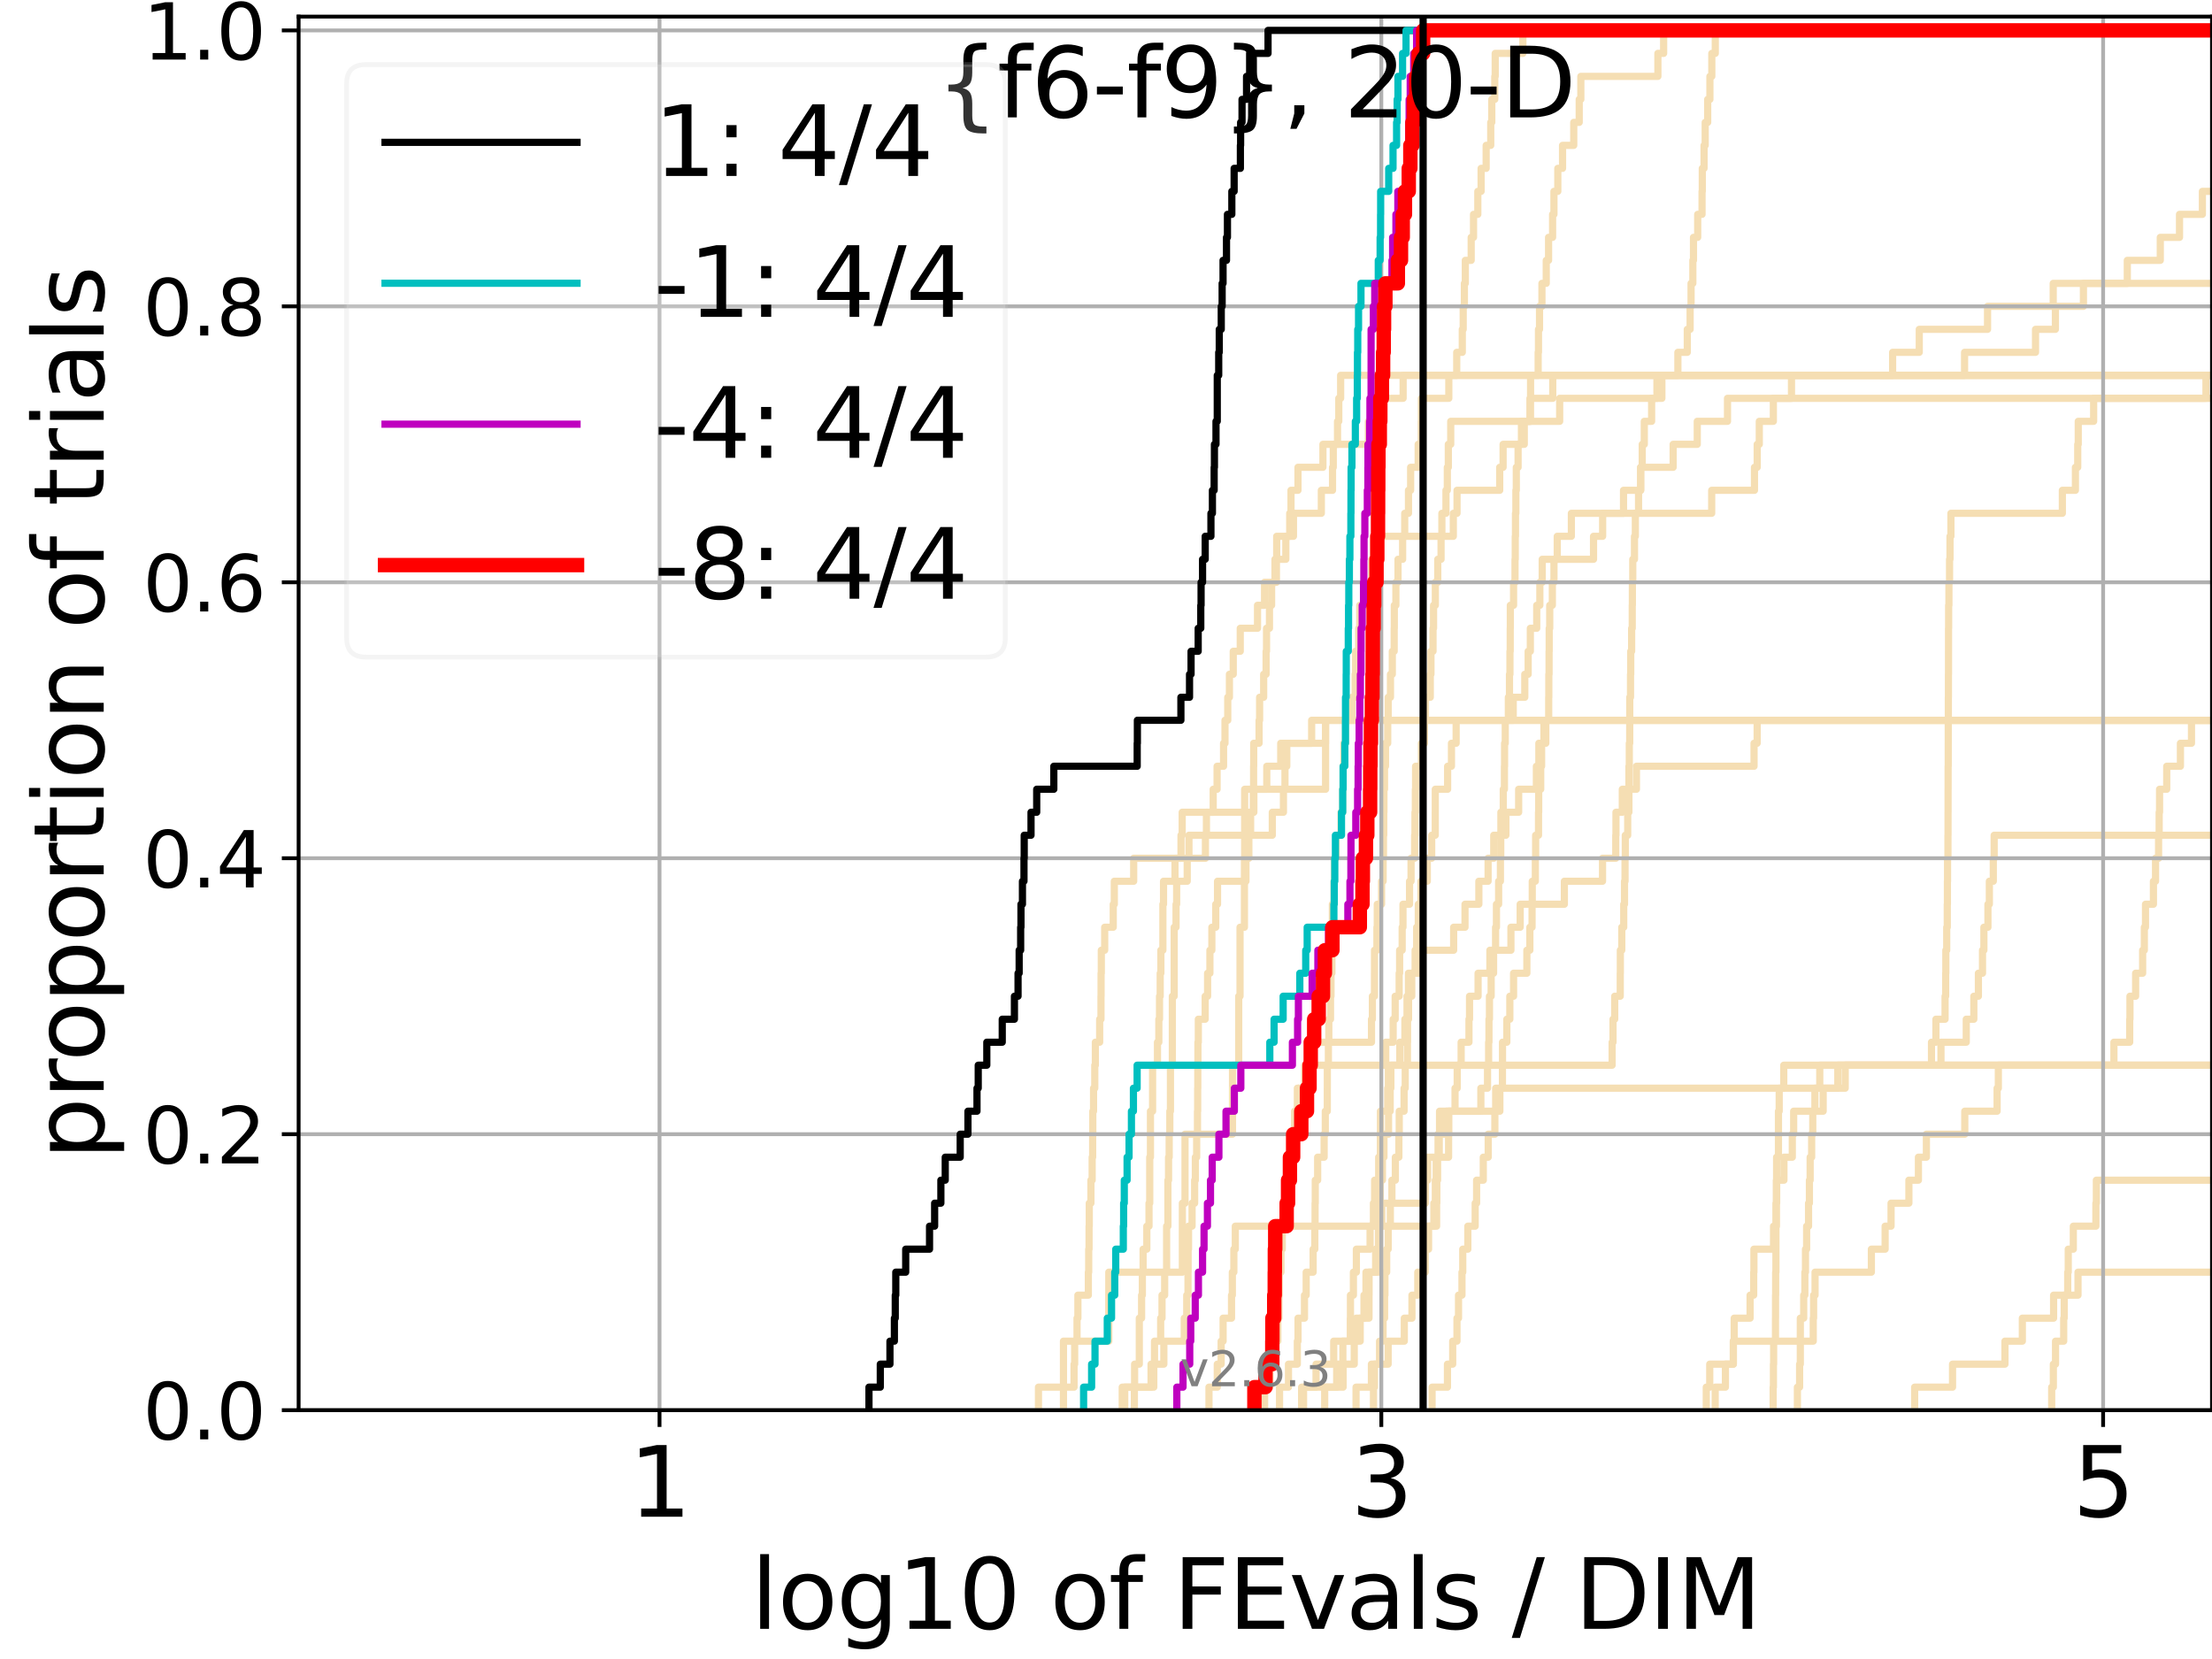
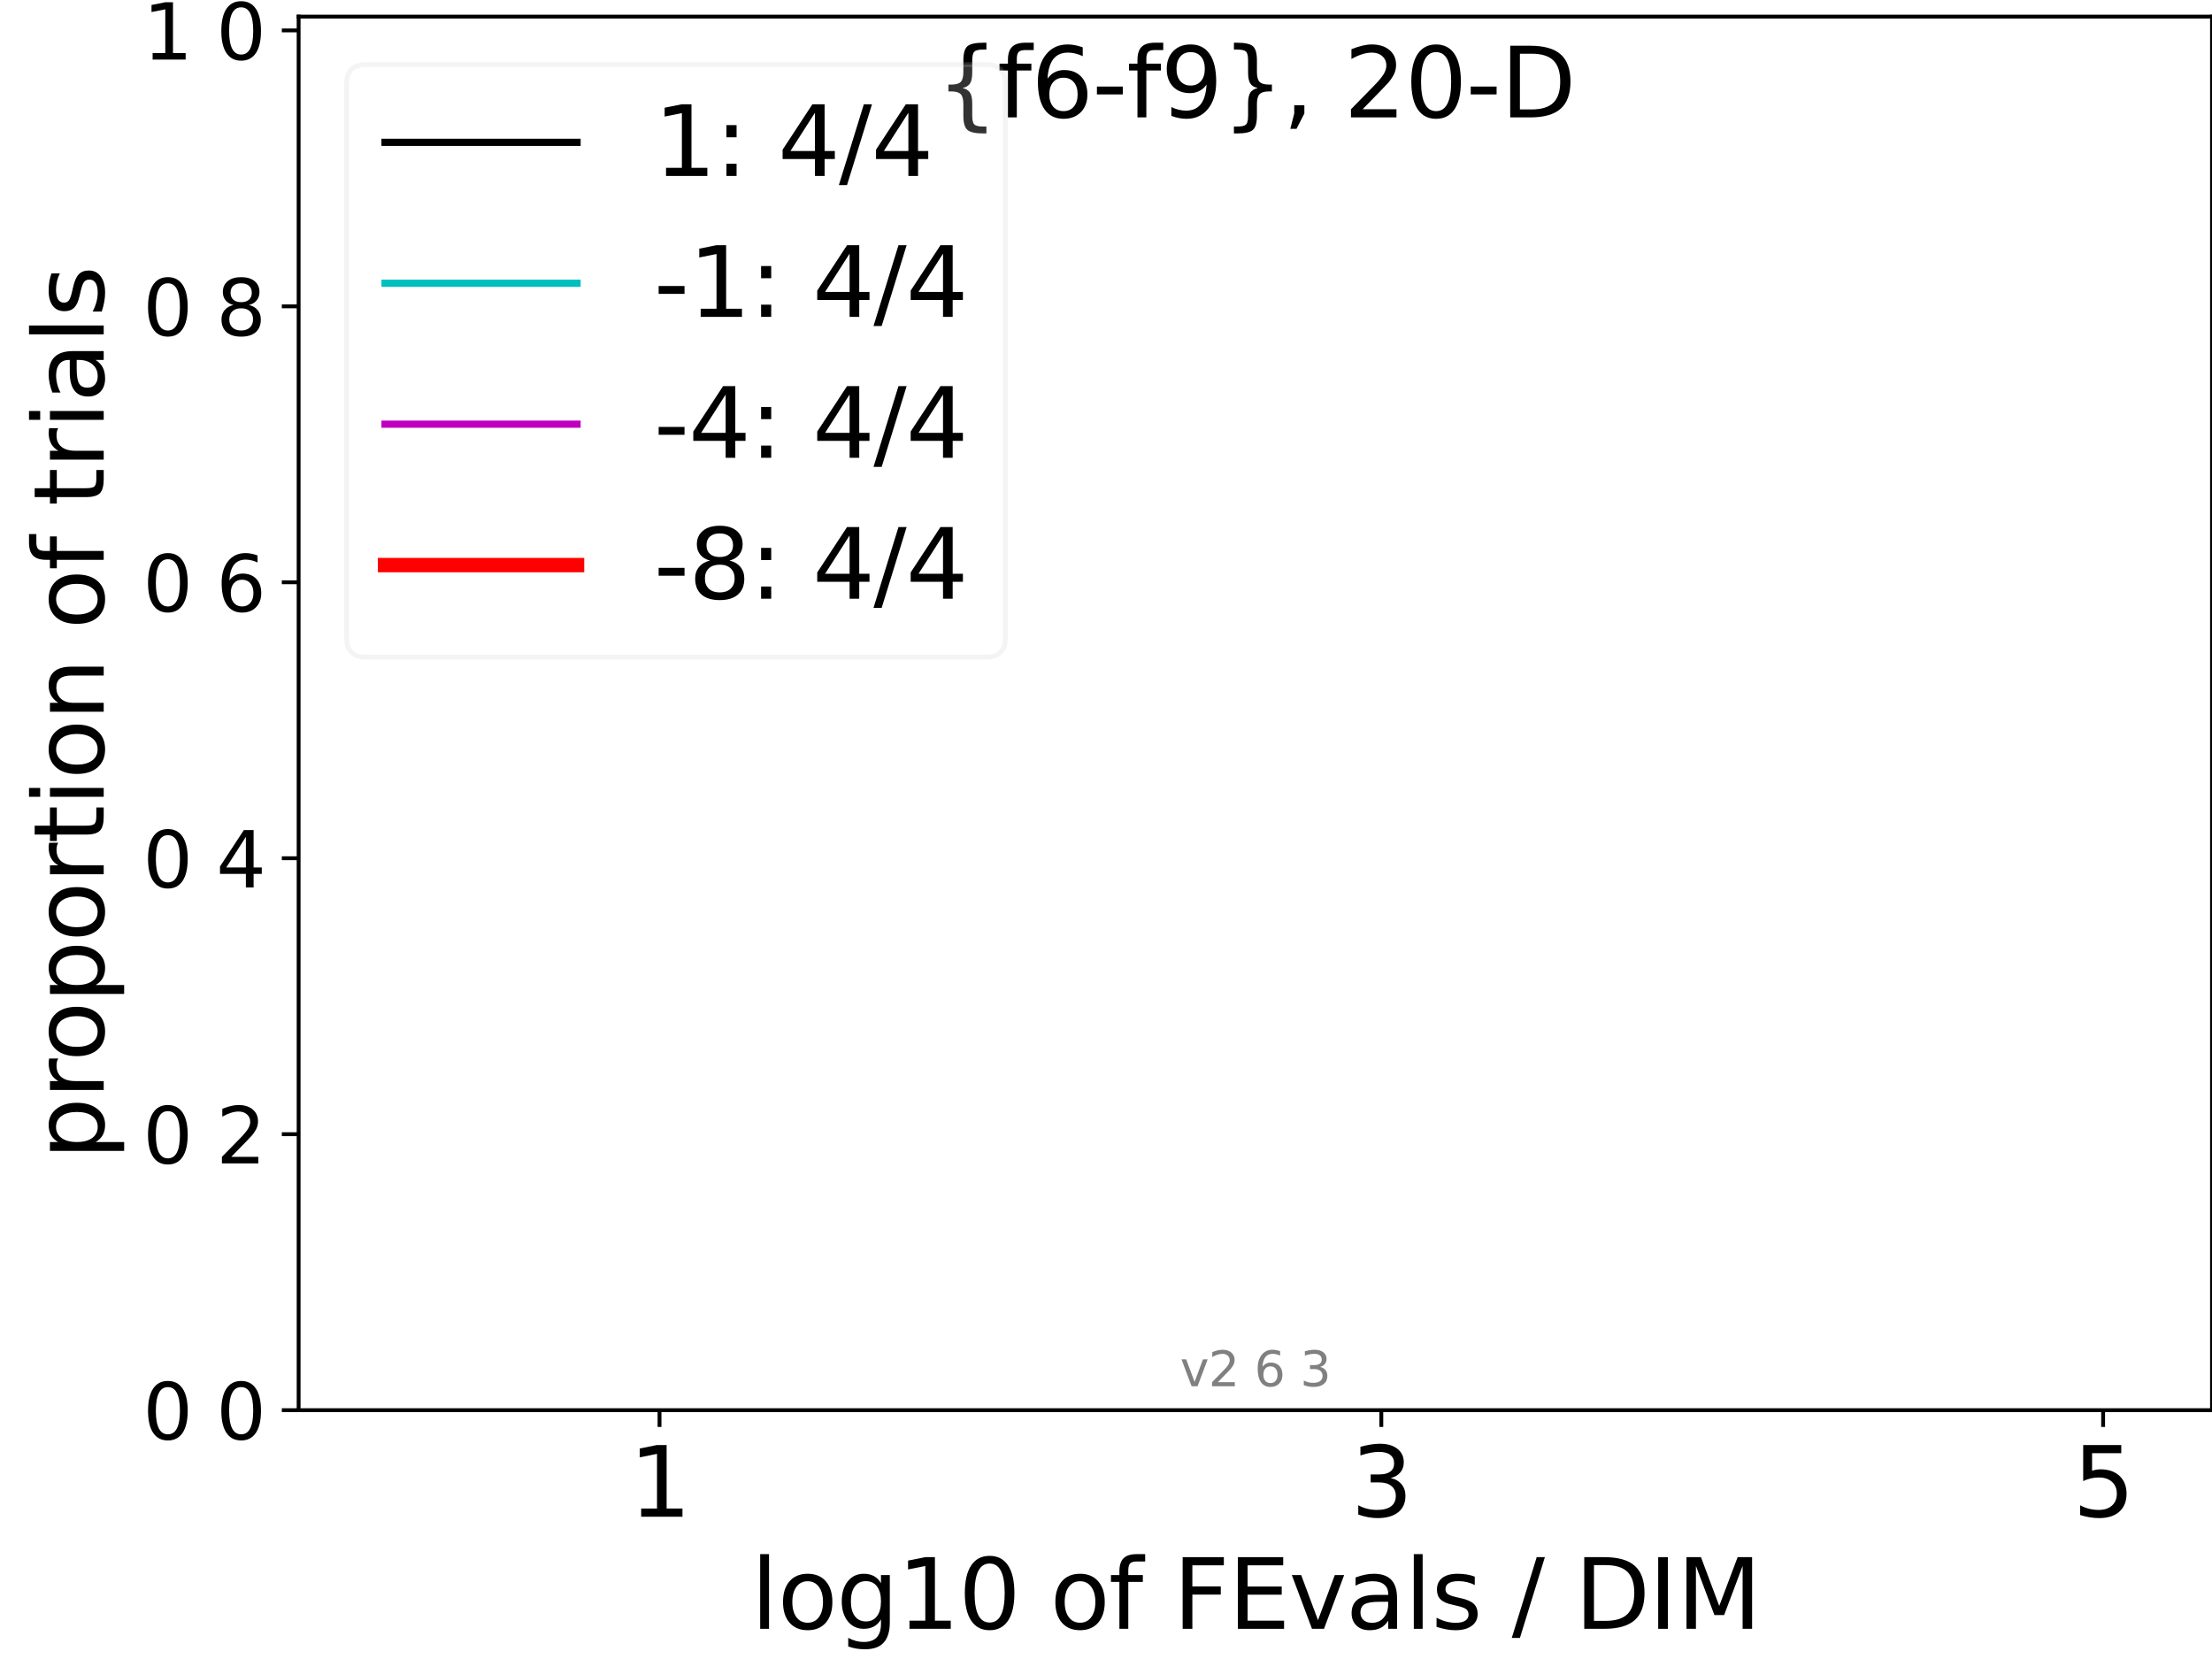
<svg xmlns="http://www.w3.org/2000/svg" xmlns:xlink="http://www.w3.org/1999/xlink" width="460.8pt" height="345.6pt" viewBox="0 0 460.8 345.6" version="1.1">
  <defs>
    <style type="text/css">*{stroke-linejoin: round; stroke-linecap: butt}</style>
  </defs>
  <g id="figure_1">
    <g id="patch_1">
      <path d="M 0 345.6  L 460.8 345.6  L 460.8 0  L 0 0  z " style="fill: #ffffff" />
    </g>
    <g id="axes_1">
      <g id="patch_2">
        <path d="M 62.208 293.76  L 460.8 293.76  L 460.8 3.456  L 62.208 3.456  z " style="fill: #ffffff" />
      </g>
      <g id="line2d_1">
        <path d="M 233.778 293.76  L 233.778 288.97  L 236.359 288.97  L 236.359 284.179  L 237.337 284.179  L 237.337 279.389  L 237.337 279.389  L 237.337 274.598  L 237.815 274.598  L 237.815 269.808  L 237.973 269.808  L 237.973 265.017  L 238.13 265.017  L 238.13 260.227  L 238.905 260.227  L 238.905 255.436  L 239.361 255.436  L 239.361 250.646  L 239.511 250.646  L 239.511 245.855  L 239.511 245.855  L 239.511 241.065  L 239.661 241.065  L 239.661 236.274  L 239.661 236.274  L 239.661 231.484  L 240.107 231.484  L 240.107 226.693  L 240.107 226.693  L 240.107 221.903  L 241.123 221.903  L 241.123 217.112  L 241.408 217.112  L 241.408 212.322  L 241.549 212.322  L 241.549 207.531  L 241.69 207.531  L 241.69 202.741  L 241.83 202.741  L 241.83 197.95  L 242.248 197.95  L 242.248 193.16  L 242.248 193.16  L 242.248 188.369  L 242.385 188.369  L 242.385 183.579  L 244.772 183.579  L 244.772 178.788  L 246.027 178.788  L 246.027 173.998  L 246.272 173.998  L 246.272 169.207  L 261.203 169.207  L 261.203 164.417  L 263.895 164.417  L 263.895 159.626  L 266.802 159.626  L 266.802 154.836  L 273.241 154.836  L 273.241 150.045  L 273.241 150.045  L 273.241 150.045  L 460.8 150.045  " clip-path="url(#pd52a6e90f3)" style="fill: none; stroke: #f5deb3; stroke-width: 1.5; stroke-linecap: square" />
      </g>
      <g id="line2d_2" />
      <g id="line2d_3">
        <path d="M 234.302 293.76  L 234.302 288.97  L 239.789 288.97  L 239.789 284.179  L 242.451 284.179  L 242.451 279.389  L 246.705 279.389  L 246.705 274.598  L 247.218 274.598  L 247.218 269.808  L 247.482 269.808  L 247.482 265.017  L 247.505 265.017  L 247.505 260.227  L 247.594 260.227  L 247.594 255.436  L 248.334 255.436  L 248.334 250.646  L 248.865 250.646  L 248.865 245.855  L 249.015 245.855  L 249.015 241.065  L 249.287 241.065  L 249.287 236.274  L 249.456 236.274  L 249.456 231.484  L 249.498 231.484  L 249.498 226.693  L 249.524 226.693  L 249.524 221.903  L 249.551 221.903  L 249.551 217.112  L 249.635 217.112  L 249.635 212.322  L 251.062 212.322  L 251.062 207.531  L 251.565 207.531  L 251.565 202.741  L 252.046 202.741  L 252.046 197.95  L 252.453 197.95  L 252.453 193.16  L 253.266 193.16  L 253.266 188.369  L 253.635 188.369  L 253.635 183.579  L 259.554 183.579  L 259.554 178.788  L 260.16 178.788  L 260.16 173.998  L 260.526 173.998  L 260.526 169.207  L 261.093 169.207  L 261.093 164.417  L 261.148 164.417  L 261.148 159.626  L 261.17 159.626  L 261.17 154.836  L 262.289 154.836  L 262.289 150.045  L 262.4 150.045  L 262.4 145.255  L 263.244 145.255  L 263.244 140.464  L 263.752 140.464  L 263.752 135.674  L 263.844 135.674  L 263.844 130.883  L 264.453 130.883  L 264.453 126.093  L 264.899 126.093  L 264.899 121.302  L 265.9 121.302  L 265.9 116.512  L 267.864 116.512  L 267.864 111.721  L 269.452 111.721  L 269.452 106.931  L 275.258 106.931  L 275.258 102.14  L 277.59 102.14  L 277.59 97.35  L 277.748 97.35  L 277.748 92.559  L 278.63 92.559  L 278.63 87.769  L 278.892 87.769  L 278.892 82.978  L 279.28 82.978  L 279.28 78.188  L 279.28 78.188  L 279.28 78.188  L 460.8 78.188  " clip-path="url(#pd52a6e90f3)" style="fill: none; stroke: #f5deb3; stroke-width: 1.5; stroke-linecap: square" />
      </g>
      <g id="line2d_4">
        <path d="M 275.956 293.76  L 275.956 288.97  L 279.798 288.97  L 279.798 284.179  L 282.116 284.179  L 282.116 279.389  L 282.521 279.389  L 282.521 274.598  L 285.189 274.598  L 285.189 269.808  L 285.205 269.808  L 285.205 265.017  L 286.571 265.017  L 286.571 260.227  L 287.158 260.227  L 287.158 255.436  L 287.171 255.436  L 287.171 250.646  L 287.523 250.646  L 287.523 245.855  L 287.984 245.855  L 287.984 241.065  L 288.303 241.065  L 288.303 236.274  L 289.259 236.274  L 289.259 231.484  L 289.597 231.484  L 289.597 226.693  L 289.744 226.693  L 289.744 221.903  L 291.609 221.903  L 291.609 217.112  L 292.665 217.112  L 292.665 212.322  L 293.11 212.322  L 293.11 207.531  L 293.404 207.531  L 293.404 202.741  L 295.922 202.741  L 295.922 197.95  L 302.823 197.95  L 302.823 193.16  L 305.19 193.16  L 305.19 188.369  L 308.073 188.369  L 308.073 183.579  L 309.998 183.579  L 309.998 178.788  L 311.174 178.788  L 311.174 173.998  L 313.708 173.998  L 313.708 169.207  L 316.363 169.207  L 316.363 164.417  L 320.057 164.417  L 320.057 159.626  L 320.572 159.626  L 320.572 154.836  L 322.021 154.836  L 322.021 150.045  L 322.021 150.045  L 322.021 150.045  L 460.8 150.045  " clip-path="url(#pd52a6e90f3)" style="fill: none; stroke: #f5deb3; stroke-width: 1.5; stroke-linecap: square" />
      </g>
      <g id="line2d_5" />
      <g id="line2d_6" />
      <g id="line2d_7">
        <path d="M 263.437 293.76  L 263.437 288.97  L 263.8 288.97  L 263.8 284.179  L 265.321 284.179  L 265.321 279.389  L 265.788 279.389  L 265.788 274.598  L 266.049 274.598  L 266.049 269.808  L 266.274 269.808  L 266.274 265.017  L 266.846 265.017  L 266.846 260.227  L 267.12 260.227  L 267.12 255.436  L 267.362 255.436  L 267.362 250.646  L 268.213 250.646  L 268.213 245.855  L 268.261 245.855  L 268.261 241.065  L 268.965 241.065  L 268.965 236.274  L 270.134 236.274  L 270.134 231.484  L 270.263 231.484  L 270.263 226.693  L 271.794 226.693  L 271.794 221.903  L 288.677 221.903  L 288.677 217.112  L 290.222 217.112  L 290.222 212.322  L 290.64 212.322  L 290.64 207.531  L 291.471 207.531  L 291.471 202.741  L 291.568 202.741  L 291.568 197.95  L 292.098 197.95  L 292.098 193.16  L 292.267 193.16  L 292.267 188.369  L 293.636 188.369  L 293.636 183.579  L 293.95 183.579  L 293.95 178.788  L 294.695 178.788  L 294.695 173.998  L 294.765 173.998  L 294.765 169.207  L 294.846 169.207  L 294.846 164.417  L 294.892 164.417  L 294.892 159.626  L 296.124 159.626  L 296.124 154.836  L 296.746 154.836  L 296.746 150.045  L 296.94 150.045  L 296.94 145.255  L 297.953 145.255  L 297.953 140.464  L 298.092 140.464  L 298.092 135.674  L 298.524 135.674  L 298.524 130.883  L 298.635 130.883  L 298.635 126.093  L 299.009 126.093  L 299.009 121.302  L 299.513 121.302  L 299.513 116.512  L 300.2 116.512  L 300.2 111.721  L 300.37 111.721  L 300.37 106.931  L 301.22 106.931  L 301.22 102.14  L 301.504 102.14  L 301.504 97.35  L 301.714 97.35  L 301.714 92.559  L 302.215 92.559  L 302.215 87.769  L 324.908 87.769  L 324.908 82.978  L 346.203 82.978  L 346.203 78.188  L 409.258 78.188  L 409.258 73.397  L 424.037 73.397  L 424.037 68.607  L 428.176 68.607  L 428.176 63.816  L 434.017 63.816  L 434.017 59.026  L 443.157 59.026  L 443.157 54.235  L 450.027 54.235  L 450.027 49.445  L 454.034 49.445  L 454.034 44.654  L 458.799 44.654  L 458.799 39.864  L 461.8 39.864  " clip-path="url(#pd52a6e90f3)" style="fill: none; stroke: #f5deb3; stroke-width: 1.5; stroke-linecap: square" />
      </g>
      <g id="line2d_8">
        <path d="M 369.38 293.76  L 369.38 288.97  L 369.438 288.97  L 369.438 284.179  L 369.483 284.179  L 369.483 279.389  L 369.865 279.389  L 369.865 274.598  L 369.877 274.598  L 369.877 269.808  L 369.903 269.808  L 369.903 265.017  L 369.958 265.017  L 369.958 260.227  L 369.96 260.227  L 369.96 255.436  L 369.975 255.436  L 369.975 250.646  L 370.054 250.646  L 370.054 245.855  L 370.097 245.855  L 370.097 241.065  L 370.484 241.065  L 370.484 236.274  L 370.485 236.274  L 370.485 231.484  L 370.641 231.484  L 370.641 226.693  L 371.589 226.693  L 371.589 221.903  L 371.589 221.903  L 371.589 221.903  L 460.8 221.903  " clip-path="url(#pd52a6e90f3)" style="fill: none; stroke: #f5deb3; stroke-width: 1.5; stroke-linecap: square" />
      </g>
      <g id="line2d_9">
        <path d="M 262.626 293.76  L 262.626 288.97  L 264.546 288.97  L 264.546 284.179  L 264.662 284.179  L 264.662 279.389  L 266.195 279.389  L 266.195 274.598  L 266.422 274.598  L 266.422 269.808  L 266.487 269.808  L 266.487 265.017  L 266.718 265.017  L 266.718 260.227  L 267.046 260.227  L 267.046 255.436  L 267.632 255.436  L 267.632 250.646  L 267.753 250.646  L 267.753 245.855  L 268.032 245.855  L 268.032 241.065  L 269.363 241.065  L 269.363 236.274  L 269.694 236.274  L 269.694 231.484  L 270.518 231.484  L 270.518 226.693  L 272.366 226.693  L 272.366 221.903  L 273.119 221.903  L 273.119 217.112  L 285.71 217.112  L 285.71 212.322  L 285.893 212.322  L 285.893 207.531  L 286.329 207.531  L 286.329 202.741  L 286.333 202.741  L 286.333 197.95  L 286.835 197.95  L 286.835 193.16  L 286.911 193.16  L 286.911 188.369  L 287.805 188.369  L 287.805 183.579  L 288.131 183.579  L 288.131 178.788  L 288.197 178.788  L 288.197 173.998  L 288.261 173.998  L 288.261 169.207  L 288.298 169.207  L 288.298 164.417  L 288.42 164.417  L 288.42 159.626  L 288.627 159.626  L 288.627 154.836  L 289.085 154.836  L 289.085 150.045  L 289.188 150.045  L 289.188 145.255  L 289.66 145.255  L 289.66 140.464  L 290.044 140.464  L 290.044 135.674  L 290.434 135.674  L 290.434 130.883  L 290.462 130.883  L 290.462 126.093  L 290.79 126.093  L 290.79 121.302  L 291.232 121.302  L 291.232 116.512  L 292.195 116.512  L 292.195 111.721  L 292.628 111.721  L 292.628 106.931  L 293.413 106.931  L 293.413 102.14  L 293.861 102.14  L 293.861 97.35  L 295.431 97.35  L 295.431 92.559  L 296.089 92.559  L 296.089 87.769  L 296.119 87.769  L 296.119 82.978  L 301.815 82.978  L 301.815 78.188  L 303.463 78.188  L 303.463 73.397  L 304.622 73.397  L 304.622 68.607  L 304.812 68.607  L 304.812 63.816  L 305.06 63.816  L 305.06 59.026  L 305.253 59.026  L 305.253 54.235  L 306.476 54.235  L 306.476 49.445  L 306.964 49.445  L 306.964 44.654  L 307.857 44.654  L 307.857 39.864  L 308.544 39.864  L 308.544 35.073  L 309.595 35.073  L 309.595 30.283  L 310.548 30.283  L 310.548 25.492  L 310.765 25.492  L 310.765 20.702  L 311.389 20.702  L 311.389 15.911  L 311.481 15.911  L 311.481 11.121  L 317.246 11.121  L 317.246 6.33  L 317.246 6.33  L 317.246 6.33  L 460.8 6.33  " clip-path="url(#pd52a6e90f3)" style="fill: none; stroke: #f5deb3; stroke-width: 1.5; stroke-linecap: square" />
      </g>
      <g id="line2d_10">
        <path d="M 427.403 293.76  L 427.403 288.97  L 427.751 288.97  L 427.751 284.179  L 428.206 284.179  L 428.206 279.389  L 429.907 279.389  L 429.907 274.598  L 430.015 274.598  L 430.015 269.808  L 430.743 269.808  L 430.743 265.017  L 430.853 265.017  L 430.853 260.227  L 431.912 260.227  L 431.912 255.436  L 436.611 255.436  L 436.611 250.646  L 436.711 250.646  L 436.711 245.855  L 436.711 245.855  L 436.711 245.855  L 460.8 245.855  " clip-path="url(#pd52a6e90f3)" style="fill: none; stroke: #f5deb3; stroke-width: 1.5; stroke-linecap: square" />
      </g>
      <g id="line2d_11">
        <path d="M 271.553 293.76  L 271.553 288.97  L 274.158 288.97  L 274.158 284.179  L 277.841 284.179  L 277.841 279.389  L 283.353 279.389  L 283.353 274.598  L 284.147 274.598  L 284.147 269.808  L 284.56 269.808  L 284.56 265.017  L 287.347 265.017  L 287.347 260.227  L 287.39 260.227  L 287.39 255.436  L 287.85 255.436  L 287.85 250.646  L 296.939 250.646  L 296.939 245.855  L 297.402 245.855  L 297.402 241.065  L 299.82 241.065  L 299.82 236.274  L 301.313 236.274  L 301.313 231.484  L 312.448 231.484  L 312.448 226.693  L 382.848 226.693  L 382.848 221.903  L 402.365 221.903  L 402.365 217.112  L 403.29 217.112  L 403.29 212.322  L 405.194 212.322  L 405.194 207.531  L 405.32 207.531  L 405.32 202.741  L 405.354 202.741  L 405.354 197.95  L 405.538 197.95  L 405.538 193.16  L 405.654 193.16  L 405.654 188.369  L 405.683 188.369  L 405.683 183.579  L 405.71 183.579  L 405.71 178.788  L 405.794 178.788  L 405.794 173.998  L 405.812 173.998  L 405.812 169.207  L 405.819 169.207  L 405.819 164.417  L 405.828 164.417  L 405.828 159.626  L 405.853 159.626  L 405.853 154.836  L 405.856 154.836  L 405.856 150.045  L 405.876 150.045  L 405.876 145.255  L 405.894 145.255  L 405.894 140.464  L 405.912 140.464  L 405.912 135.674  L 405.914 135.674  L 405.914 130.883  L 405.936 130.883  L 405.936 126.093  L 405.997 126.093  L 405.997 121.302  L 406.129 121.302  L 406.129 116.512  L 406.221 116.512  L 406.221 111.721  L 406.411 111.721  L 406.411 106.931  L 429.626 106.931  L 429.626 102.14  L 432.347 102.14  L 432.347 97.35  L 432.83 97.35  L 432.83 92.559  L 432.939 92.559  L 432.939 87.769  L 436.145 87.769  L 436.145 82.978  L 459.545 82.978  L 459.545 78.188  L 459.545 78.188  L 459.545 78.188  L 460.8 78.188  " clip-path="url(#pd52a6e90f3)" style="fill: none; stroke: #f5deb3; stroke-width: 1.5; stroke-linecap: square" />
      </g>
      <g id="line2d_12">
        <path d="M 236.312 293.76  L 236.312 288.97  L 240.358 288.97  L 240.358 284.179  L 240.505 284.179  L 240.505 279.389  L 241.79 279.389  L 241.79 274.598  L 242.07 274.598  L 242.07 269.808  L 242.62 269.808  L 242.62 265.017  L 243.028 265.017  L 243.028 260.227  L 243.028 260.227  L 243.028 255.436  L 243.296 255.436  L 243.296 250.646  L 243.296 250.646  L 243.296 245.855  L 243.43 245.855  L 243.43 241.065  L 243.563 241.065  L 243.563 236.274  L 243.695 236.274  L 243.695 231.484  L 243.827 231.484  L 243.827 226.693  L 243.827 226.693  L 243.827 221.903  L 244.22 221.903  L 244.22 217.112  L 244.22 217.112  L 244.22 212.322  L 244.22 212.322  L 244.22 207.531  L 244.608 207.531  L 244.608 202.741  L 244.608 202.741  L 244.608 197.95  L 244.608 197.95  L 244.608 193.16  L 244.991 193.16  L 244.991 188.369  L 245.118 188.369  L 245.118 183.579  L 247.319 183.579  L 247.319 178.788  L 251.112 178.788  L 251.112 173.998  L 265.044 173.998  L 265.044 169.207  L 267.365 169.207  L 267.365 164.417  L 267.683 164.417  L 267.683 159.626  L 268.062 159.626  L 268.062 154.836  L 276.127 154.836  L 276.127 150.045  L 276.127 150.045  L 276.127 150.045  L 460.8 150.045  " clip-path="url(#pd52a6e90f3)" style="fill: none; stroke: #f5deb3; stroke-width: 1.5; stroke-linecap: square" />
      </g>
      <g id="line2d_13" />
      <g id="line2d_14" />
      <g id="line2d_15" />
      <g id="line2d_16">
        <path d="M 355.447 293.76  L 355.447 288.97  L 356.171 288.97  L 356.171 284.179  L 361.086 284.179  L 361.086 279.389  L 377.734 279.389  L 377.734 274.598  L 377.809 274.598  L 377.809 269.808  L 378.11 269.808  L 378.11 265.017  L 389.842 265.017  L 389.842 260.227  L 392.708 260.227  L 392.708 255.436  L 393.943 255.436  L 393.943 250.646  L 397.656 250.646  L 397.656 245.855  L 399.64 245.855  L 399.64 241.065  L 401.303 241.065  L 401.303 236.274  L 409.3 236.274  L 409.3 231.484  L 416.034 231.484  L 416.034 226.693  L 416.293 226.693  L 416.293 221.903  L 440.368 221.903  L 440.368 217.112  L 443.655 217.112  L 443.655 212.322  L 443.708 212.322  L 443.708 207.531  L 444.891 207.531  L 444.891 202.741  L 446.353 202.741  L 446.353 197.95  L 446.705 197.95  L 446.705 193.16  L 446.944 193.16  L 446.944 188.369  L 448.6 188.369  L 448.6 183.579  L 449.039 183.579  L 449.039 178.788  L 449.672 178.788  L 449.672 173.998  L 449.792 173.998  L 449.792 169.207  L 449.875 169.207  L 449.875 164.417  L 451.37 164.417  L 451.37 159.626  L 454.223 159.626  L 454.223 154.836  L 456.525 154.836  L 456.525 150.045  L 461.8 150.045  " clip-path="url(#pd52a6e90f3)" style="fill: none; stroke: #f5deb3; stroke-width: 1.5; stroke-linecap: square" />
      </g>
      <g id="line2d_17">
        <path d="M 357.306 293.76  L 357.306 288.97  L 359.439 288.97  L 359.439 284.179  L 361.083 284.179  L 361.083 279.389  L 361.268 279.389  L 361.268 274.598  L 364.577 274.598  L 364.577 269.808  L 365.325 269.808  L 365.325 265.017  L 365.374 265.017  L 365.374 260.227  L 369.46 260.227  L 369.46 255.436  L 370.048 255.436  L 370.048 250.646  L 370.113 250.646  L 370.113 245.855  L 371.629 245.855  L 371.629 241.065  L 373.37 241.065  L 373.37 236.274  L 373.655 236.274  L 373.655 231.484  L 379.8 231.484  L 379.8 226.693  L 384.39 226.693  L 384.39 221.903  L 404.338 221.903  L 404.338 217.112  L 409.607 217.112  L 409.607 212.322  L 411.186 212.322  L 411.186 207.531  L 412.138 207.531  L 412.138 202.741  L 412.992 202.741  L 412.992 197.95  L 413.283 197.95  L 413.283 193.16  L 414.126 193.16  L 414.126 188.369  L 414.42 188.369  L 414.42 183.579  L 415.243 183.579  L 415.243 178.788  L 415.423 178.788  L 415.423 173.998  L 415.423 173.998  L 415.423 173.998  L 460.8 173.998  " clip-path="url(#pd52a6e90f3)" style="fill: none; stroke: #f5deb3; stroke-width: 1.5; stroke-linecap: square" />
      </g>
      <g id="line2d_18">
        <path d="M 216.331 293.76  L 216.331 288.97  L 223.744 288.97  L 223.744 284.179  L 223.872 284.179  L 223.872 279.389  L 224.365 279.389  L 224.365 274.598  L 224.546 274.598  L 224.546 269.808  L 226.723 269.808  L 226.723 265.017  L 226.797 265.017  L 226.797 260.227  L 226.871 260.227  L 226.871 255.436  L 226.913 255.436  L 226.913 250.646  L 227.259 250.646  L 227.259 245.855  L 227.518 245.855  L 227.518 241.065  L 227.621 241.065  L 227.621 236.274  L 227.652 236.274  L 227.652 231.484  L 227.806 231.484  L 227.806 226.693  L 228.061 226.693  L 228.061 221.903  L 228.183 221.903  L 228.183 217.112  L 229.081 217.112  L 229.081 212.322  L 229.356 212.322  L 229.356 207.531  L 229.375 207.531  L 229.375 202.741  L 229.424 202.741  L 229.424 197.95  L 230.127 197.95  L 230.127 193.16  L 231.909 193.16  L 231.909 188.369  L 232.134 188.369  L 232.134 183.579  L 236.169 183.579  L 236.169 178.788  L 247.683 178.788  L 247.683 173.998  L 251.322 173.998  L 251.322 169.207  L 252.731 169.207  L 252.731 164.417  L 253.542 164.417  L 253.542 159.626  L 254.891 159.626  L 254.891 154.836  L 255.189 154.836  L 255.189 150.045  L 255.764 150.045  L 255.764 145.255  L 256.11 145.255  L 256.11 140.464  L 256.909 140.464  L 256.909 135.674  L 258.367 135.674  L 258.367 130.883  L 261.964 130.883  L 261.964 126.093  L 263.43 126.093  L 263.43 121.302  L 265.602 121.302  L 265.602 116.512  L 265.96 116.512  L 265.96 111.721  L 268.671 111.721  L 268.671 106.931  L 268.939 106.931  L 268.939 102.14  L 270.393 102.14  L 270.393 97.35  L 275.587 97.35  L 275.587 92.559  L 285.064 92.559  L 285.064 87.769  L 286.699 87.769  L 286.699 82.978  L 292.298 82.978  L 292.298 78.188  L 292.298 78.188  L 292.298 78.188  L 460.8 78.188  " clip-path="url(#pd52a6e90f3)" style="fill: none; stroke: #f5deb3; stroke-width: 1.5; stroke-linecap: square" />
      </g>
      <g id="line2d_19" />
      <g id="line2d_20">
        <path d="M 282.49 293.76  L 282.49 288.97  L 285.691 288.97  L 285.691 284.179  L 289.179 284.179  L 289.179 279.389  L 292.543 279.389  L 292.543 274.598  L 294.136 274.598  L 294.136 269.808  L 295.353 269.808  L 295.353 265.017  L 296.906 265.017  L 296.906 260.227  L 297.599 260.227  L 297.599 255.436  L 298.7 255.436  L 298.7 250.646  L 299.003 250.646  L 299.003 245.855  L 299.181 245.855  L 299.181 241.065  L 301.768 241.065  L 301.768 236.274  L 301.811 236.274  L 301.811 231.484  L 303.11 231.484  L 303.11 226.693  L 303.562 226.693  L 303.562 221.903  L 304.383 221.903  L 304.383 217.112  L 306.012 217.112  L 306.012 212.322  L 306.131 212.322  L 306.131 207.531  L 307.913 207.531  L 307.913 202.741  L 310.375 202.741  L 310.375 197.95  L 314.753 197.95  L 314.753 193.16  L 316.68 193.16  L 316.68 188.369  L 325.887 188.369  L 325.887 183.579  L 333.837 183.579  L 333.837 178.788  L 336.592 178.788  L 336.592 173.998  L 336.636 173.998  L 336.636 169.207  L 337.957 169.207  L 337.957 164.417  L 340.899 164.417  L 340.899 159.626  L 365.4 159.626  L 365.4 154.836  L 366.048 154.836  L 366.048 150.045  L 366.048 150.045  L 366.048 150.045  L 460.8 150.045  " clip-path="url(#pd52a6e90f3)" style="fill: none; stroke: #f5deb3; stroke-width: 1.5; stroke-linecap: square" />
      </g>
      <g id="line2d_21" />
      <g id="line2d_22">
        <path d="M 286.124 293.76  L 286.124 288.97  L 286.321 288.97  L 286.321 284.179  L 287.391 284.179  L 287.391 279.389  L 288.116 279.389  L 288.116 274.598  L 288.436 274.598  L 288.436 269.808  L 288.506 269.808  L 288.506 265.017  L 288.87 265.017  L 288.87 260.227  L 289.185 260.227  L 289.185 255.436  L 289.634 255.436  L 289.634 250.646  L 289.959 250.646  L 289.959 245.855  L 290.677 245.855  L 290.677 241.065  L 291.409 241.065  L 291.409 236.274  L 291.487 236.274  L 291.487 231.484  L 292.495 231.484  L 292.495 226.693  L 292.734 226.693  L 292.734 221.903  L 293.193 221.903  L 293.193 217.112  L 293.217 217.112  L 293.217 212.322  L 293.422 212.322  L 293.422 207.531  L 294.095 207.531  L 294.095 202.741  L 294.795 202.741  L 294.795 197.95  L 295.116 197.95  L 295.116 193.16  L 295.462 193.16  L 295.462 188.369  L 296.017 188.369  L 296.017 183.579  L 297.333 183.579  L 297.333 178.788  L 298.245 178.788  L 298.245 173.998  L 298.991 173.998  L 298.991 169.207  L 298.995 169.207  L 298.995 164.417  L 301.568 164.417  L 301.568 159.626  L 302.365 159.626  L 302.365 154.836  L 303.34 154.836  L 303.34 150.045  L 315.232 150.045  L 315.232 145.255  L 317.64 145.255  L 317.64 140.464  L 318.343 140.464  L 318.343 135.674  L 318.798 135.674  L 318.798 130.883  L 320.129 130.883  L 320.129 126.093  L 320.779 126.093  L 320.779 121.302  L 321.272 121.302  L 321.272 116.512  L 331.962 116.512  L 331.962 111.721  L 333.86 111.721  L 333.86 106.931  L 338.208 106.931  L 338.208 102.14  L 341.775 102.14  L 341.775 97.35  L 348.547 97.35  L 348.547 92.559  L 353.57 92.559  L 353.57 87.769  L 359.87 87.769  L 359.87 82.978  L 359.87 82.978  L 359.87 82.978  L 460.8 82.978  " clip-path="url(#pd52a6e90f3)" style="fill: none; stroke: #f5deb3; stroke-width: 1.5; stroke-linecap: square" />
      </g>
      <g id="line2d_23">
        <path d="M 398.858 293.76  L 398.858 288.97  L 406.75 288.97  L 406.75 284.179  L 417.67 284.179  L 417.67 279.389  L 421.292 279.389  L 421.292 274.598  L 427.803 274.598  L 427.803 269.808  L 432.887 269.808  L 432.887 265.017  L 432.887 265.017  L 432.887 265.017  L 460.8 265.017  " clip-path="url(#pd52a6e90f3)" style="fill: none; stroke: #f5deb3; stroke-width: 1.5; stroke-linecap: square" />
      </g>
      <g id="line2d_24">
        <path d="M 271.151 293.76  L 271.151 288.97  L 278.457 288.97  L 278.457 284.179  L 279.744 284.179  L 279.744 279.389  L 281.295 279.389  L 281.295 274.598  L 281.324 274.598  L 281.324 269.808  L 281.939 269.808  L 281.939 265.017  L 282.557 265.017  L 282.557 260.227  L 285.415 260.227  L 285.415 255.436  L 286.112 255.436  L 286.112 250.646  L 286.36 250.646  L 286.36 245.855  L 287.206 245.855  L 287.206 241.065  L 287.561 241.065  L 287.561 236.274  L 287.574 236.274  L 287.574 231.484  L 289.085 231.484  L 289.085 226.693  L 289.224 226.693  L 289.224 221.903  L 335.836 221.903  L 335.836 217.112  L 336.021 217.112  L 336.021 212.322  L 336.374 212.322  L 336.374 207.531  L 337.526 207.531  L 337.526 202.741  L 337.547 202.741  L 337.547 197.95  L 337.848 197.95  L 337.848 193.16  L 338.254 193.16  L 338.254 188.369  L 338.415 188.369  L 338.415 183.579  L 338.525 183.579  L 338.525 178.788  L 338.578 178.788  L 338.578 173.998  L 339.081 173.998  L 339.081 169.207  L 339.329 169.207  L 339.329 164.417  L 339.333 164.417  L 339.333 159.626  L 339.411 159.626  L 339.411 154.836  L 339.501 154.836  L 339.501 150.045  L 339.506 150.045  L 339.506 145.255  L 339.664 145.255  L 339.664 140.464  L 339.713 140.464  L 339.713 135.674  L 339.9 135.674  L 339.9 130.883  L 340.025 130.883  L 340.025 126.093  L 340.053 126.093  L 340.053 121.302  L 340.136 121.302  L 340.136 116.512  L 340.494 116.512  L 340.494 111.721  L 340.673 111.721  L 340.673 106.931  L 341.339 106.931  L 341.339 102.14  L 341.786 102.14  L 341.786 97.35  L 342.107 97.35  L 342.107 92.559  L 342.538 92.559  L 342.538 87.769  L 344.064 87.769  L 344.064 82.978  L 345.171 82.978  L 345.171 78.188  L 349.534 78.188  L 349.534 73.397  L 351.494 73.397  L 351.494 68.607  L 352.083 68.607  L 352.083 63.816  L 352.281 63.816  L 352.281 59.026  L 352.65 59.026  L 352.65 54.235  L 352.785 54.235  L 352.785 49.445  L 353.661 49.445  L 353.661 44.654  L 354.569 44.654  L 354.569 39.864  L 354.618 39.864  L 354.618 35.073  L 354.986 35.073  L 354.986 30.283  L 355.225 30.283  L 355.225 25.492  L 355.745 25.492  L 355.745 20.702  L 356.206 20.702  L 356.206 15.911  L 356.603 15.911  L 356.603 11.121  L 357.326 11.121  L 357.326 6.33  L 357.326 6.33  L 357.326 6.33  L 460.8 6.33  " clip-path="url(#pd52a6e90f3)" style="fill: none; stroke: #f5deb3; stroke-width: 1.5; stroke-linecap: square" />
      </g>
      <g id="line2d_25">
-         <path d="M 374.432 293.76  L 374.432 288.97  L 374.891 288.97  L 374.891 284.179  L 375.038 284.179  L 375.038 279.389  L 375.039 279.389  L 375.039 274.598  L 375.744 274.598  L 375.744 269.808  L 375.985 269.808  L 375.985 265.017  L 376.115 265.017  L 376.115 260.227  L 376.356 260.227  L 376.356 255.436  L 376.754 255.436  L 376.754 250.646  L 376.935 250.646  L 376.935 245.855  L 377.09 245.855  L 377.09 241.065  L 377.402 241.065  L 377.402 236.274  L 377.633 236.274  L 377.633 231.484  L 378.078 231.484  L 378.078 226.693  L 379.092 226.693  L 379.092 221.903  L 379.092 221.903  L 379.092 221.903  L 460.8 221.903  " clip-path="url(#pd52a6e90f3)" style="fill: none; stroke: #f5deb3; stroke-width: 1.5; stroke-linecap: square" />
-       </g>
+         </g>
      <g id="line2d_26">
        <path d="M 298.327 293.76  L 298.327 288.97  L 301.532 288.97  L 301.532 284.179  L 302.622 284.179  L 302.622 279.389  L 303.515 279.389  L 303.515 274.598  L 303.838 274.598  L 303.838 269.808  L 304.555 269.808  L 304.555 265.017  L 304.718 265.017  L 304.718 260.227  L 305.777 260.227  L 305.777 255.436  L 307.306 255.436  L 307.306 250.646  L 307.606 250.646  L 307.606 245.855  L 308.997 245.855  L 308.997 241.065  L 310.023 241.065  L 310.023 236.274  L 311.41 236.274  L 311.41 231.484  L 311.582 231.484  L 311.582 226.693  L 312.985 226.693  L 312.985 221.903  L 312.999 221.903  L 312.999 217.112  L 313.9 217.112  L 313.9 212.322  L 314.526 212.322  L 314.526 207.531  L 315.308 207.531  L 315.308 202.741  L 318.075 202.741  L 318.075 197.95  L 318.697 197.95  L 318.697 193.16  L 319.159 193.16  L 319.159 188.369  L 319.198 188.369  L 319.198 183.579  L 319.84 183.579  L 319.84 178.788  L 319.904 178.788  L 319.904 173.998  L 320.5 173.998  L 320.5 169.207  L 320.535 169.207  L 320.535 164.417  L 320.959 164.417  L 320.959 159.626  L 321.143 159.626  L 321.143 154.836  L 321.628 154.836  L 321.628 150.045  L 322.621 150.045  L 322.621 145.255  L 322.647 145.255  L 322.647 140.464  L 322.7 140.464  L 322.7 135.674  L 322.728 135.674  L 322.728 130.883  L 322.838 130.883  L 322.838 126.093  L 323.383 126.093  L 323.383 121.302  L 323.721 121.302  L 323.721 116.512  L 324.402 116.512  L 324.402 111.721  L 327.345 111.721  L 327.345 106.931  L 356.577 106.931  L 356.577 102.14  L 365.491 102.14  L 365.491 97.35  L 366.059 97.35  L 366.059 92.559  L 366.494 92.559  L 366.494 87.769  L 369.425 87.769  L 369.425 82.978  L 373.198 82.978  L 373.198 78.188  L 394.268 78.188  L 394.268 73.397  L 399.817 73.397  L 399.817 68.607  L 414.042 68.607  L 414.042 63.816  L 427.723 63.816  L 427.723 59.026  L 427.723 59.026  L 427.723 59.026  L 460.8 59.026  " clip-path="url(#pd52a6e90f3)" style="fill: none; stroke: #f5deb3; stroke-width: 1.5; stroke-linecap: square" />
      </g>
      <g id="line2d_27">
        <path d="M 266.553 293.76  L 266.553 288.97  L 268.412 288.97  L 268.412 284.179  L 270.257 284.179  L 270.257 279.389  L 270.402 279.389  L 270.402 274.598  L 271.746 274.598  L 271.746 269.808  L 272.101 269.808  L 272.101 265.017  L 273.548 265.017  L 273.548 260.227  L 273.901 260.227  L 273.901 255.436  L 273.954 255.436  L 273.954 250.646  L 273.994 250.646  L 273.994 245.855  L 274.492 245.855  L 274.492 241.065  L 275.841 241.065  L 275.841 236.274  L 276.083 236.274  L 276.083 231.484  L 276.5 231.484  L 276.5 226.693  L 276.505 226.693  L 276.505 221.903  L 276.728 221.903  L 276.728 217.112  L 276.817 217.112  L 276.817 212.322  L 277.171 212.322  L 277.171 207.531  L 277.272 207.531  L 277.272 202.741  L 277.461 202.741  L 277.461 197.95  L 277.492 197.95  L 277.492 193.16  L 277.557 193.16  L 277.557 188.369  L 277.892 188.369  L 277.892 183.579  L 277.985 183.579  L 277.985 178.788  L 278.337 178.788  L 278.337 173.998  L 279.362 173.998  L 279.362 169.207  L 279.711 169.207  L 279.711 164.417  L 279.792 164.417  L 279.792 159.626  L 279.96 159.626  L 279.96 154.836  L 280.305 154.836  L 280.305 150.045  L 281.627 150.045  L 281.627 145.255  L 282.294 145.255  L 282.294 140.464  L 282.394 140.464  L 282.394 135.674  L 283.042 135.674  L 283.042 130.883  L 283.258 130.883  L 283.258 126.093  L 285.68 126.093  L 285.68 121.302  L 285.737 121.302  L 285.737 116.512  L 286.153 116.512  L 286.153 111.721  L 302.754 111.721  L 302.754 106.931  L 303.527 106.931  L 303.527 102.14  L 312.417 102.14  L 312.417 97.35  L 313.123 97.35  L 313.123 92.559  L 316.946 92.559  L 316.946 87.769  L 318.824 87.769  L 318.824 82.978  L 323.467 82.978  L 323.467 78.188  L 323.467 78.188  L 323.467 78.188  L 460.8 78.188  " clip-path="url(#pd52a6e90f3)" style="fill: none; stroke: #f5deb3; stroke-width: 1.5; stroke-linecap: square" />
      </g>
      <g id="line2d_28">
        <path d="M 251.851 293.76  L 251.851 288.97  L 253.583 288.97  L 253.583 284.179  L 254.387 284.179  L 254.387 279.389  L 254.797 279.389  L 254.797 274.598  L 256.55 274.598  L 256.55 269.808  L 256.72 269.808  L 256.72 265.017  L 257.035 265.017  L 257.035 260.227  L 257.335 260.227  L 257.335 255.436  L 299.271 255.436  L 299.271 250.646  L 299.321 250.646  L 299.321 245.855  L 299.476 245.855  L 299.476 241.065  L 299.576 241.065  L 299.576 236.274  L 299.887 236.274  L 299.887 231.484  L 308.49 231.484  L 308.49 226.693  L 309.879 226.693  L 309.879 221.903  L 310.108 221.903  L 310.108 217.112  L 310.178 217.112  L 310.178 212.322  L 310.282 212.322  L 310.282 207.531  L 310.634 207.531  L 310.634 202.741  L 311.139 202.741  L 311.139 197.95  L 311.558 197.95  L 311.558 193.16  L 311.736 193.16  L 311.736 188.369  L 312.192 188.369  L 312.192 183.579  L 312.566 183.579  L 312.566 178.788  L 312.634 178.788  L 312.634 173.998  L 312.663 173.998  L 312.663 169.207  L 313.159 169.207  L 313.159 164.417  L 313.399 164.417  L 313.399 159.626  L 313.431 159.626  L 313.431 154.836  L 313.572 154.836  L 313.572 150.045  L 314.218 150.045  L 314.218 145.255  L 314.453 145.255  L 314.453 140.464  L 314.55 140.464  L 314.55 135.674  L 314.606 135.674  L 314.606 130.883  L 314.628 130.883  L 314.628 126.093  L 315.307 126.093  L 315.307 121.302  L 315.605 121.302  L 315.605 116.512  L 315.653 116.512  L 315.653 111.721  L 315.703 111.721  L 315.703 106.931  L 315.784 106.931  L 315.784 102.14  L 315.874 102.14  L 315.874 97.35  L 316.246 97.35  L 316.246 92.559  L 317.535 92.559  L 317.535 87.769  L 318.718 87.769  L 318.718 82.978  L 318.846 82.978  L 318.846 78.188  L 320.426 78.188  L 320.426 73.397  L 320.493 73.397  L 320.493 68.607  L 320.71 68.607  L 320.71 63.816  L 321.216 63.816  L 321.216 59.026  L 322.112 59.026  L 322.112 54.235  L 322.596 54.235  L 322.596 49.445  L 323.433 49.445  L 323.433 44.654  L 323.716 44.654  L 323.716 39.864  L 324.521 39.864  L 324.521 35.073  L 325.508 35.073  L 325.508 30.283  L 327.842 30.283  L 327.842 25.492  L 328.979 25.492  L 328.979 20.702  L 329.319 20.702  L 329.319 15.911  L 345.369 15.911  L 345.369 11.121  L 346.565 11.121  L 346.565 6.33  L 346.565 6.33  L 346.565 6.33  L 460.8 6.33  " clip-path="url(#pd52a6e90f3)" style="fill: none; stroke: #f5deb3; stroke-width: 1.5; stroke-linecap: square" />
      </g>
      <g id="line2d_29">
        <path d="M 221.538 293.76  L 221.538 288.97  L 221.538 288.97  L 221.538 284.179  L 221.538 284.179  L 221.538 279.389  L 230.984 279.389  L 230.984 274.598  L 230.984 274.598  L 230.984 269.808  L 230.984 269.808  L 230.984 265.017  L 246.307 265.017  L 246.307 260.227  L 246.307 260.227  L 246.307 255.436  L 246.307 255.436  L 246.307 250.646  L 246.86 250.646  L 246.86 245.855  L 246.86 245.855  L 246.86 241.065  L 246.86 241.065  L 246.86 236.274  L 256.753 236.274  L 256.753 231.484  L 256.753 231.484  L 256.753 226.693  L 256.753 226.693  L 256.753 221.903  L 258.048 221.903  L 258.048 217.112  L 258.048 217.112  L 258.048 212.322  L 258.048 212.322  L 258.048 207.531  L 258.322 207.531  L 258.322 202.741  L 258.322 202.741  L 258.322 197.95  L 258.322 197.95  L 258.322 193.16  L 259.238 193.16  L 259.238 188.369  L 259.238 188.369  L 259.238 183.579  L 259.238 183.579  L 259.238 178.788  L 259.285 178.788  L 259.285 173.998  L 259.285 173.998  L 259.285 169.207  L 259.285 169.207  L 259.285 164.417  L 276.143 164.417  L 276.143 159.626  L 276.143 159.626  L 276.143 154.836  L 276.143 154.836  L 276.143 150.045  L 276.143 150.045  L 276.143 150.045  L 460.8 150.045  " clip-path="url(#pd52a6e90f3)" style="fill: none; stroke: #f5deb3; stroke-width: 1.5; stroke-linecap: square" />
      </g>
      <g id="line2d_30" />
      <g id="matplotlib.axis_1">
        <g id="xtick_1">
          <g id="line2d_31">
            <path d="M 137.39 293.76  L 137.39 3.456  " clip-path="url(#pd52a6e90f3)" style="fill: none; stroke: #b0b0b0; stroke-width: 0.8; stroke-linecap: square" />
          </g>
          <g id="line2d_32">
            <defs>
              <path id="m861017c3ee" d="M 0 0  L 0 3.5  " style="stroke: #000000; stroke-width: 0.8" />
            </defs>
            <g>
              <use xlink:href="#m861017c3ee" x="137.39" y="293.76" style="stroke: #000000; stroke-width: 0.8" />
            </g>
          </g>
          <g id="text_1">
            <g transform="translate(131.028 315.957)scale(0.2 -0.2)">
              <defs>
                <path id="DejaVuSans-31" d="M 794 531  L 1825 531  L 1825 4091  L 703 3866  L 703 4441  L 1819 4666  L 2450 4666  L 2450 531  L 3481 531  L 3481 0  L 794 0  L 794 531  z " transform="scale(0.016)" />
              </defs>
              <use xlink:href="#DejaVuSans-31" />
            </g>
          </g>
        </g>
        <g id="xtick_2">
          <g id="line2d_33">
            <path d="M 287.754 293.76  L 287.754 3.456  " clip-path="url(#pd52a6e90f3)" style="fill: none; stroke: #b0b0b0; stroke-width: 0.8; stroke-linecap: square" />
          </g>
          <g id="line2d_34">
            <g>
              <use xlink:href="#m861017c3ee" x="287.754" y="293.76" style="stroke: #000000; stroke-width: 0.8" />
            </g>
          </g>
          <g id="text_2">
            <g transform="translate(281.392 315.957)scale(0.2 -0.2)">
              <defs>
                <path id="DejaVuSans-33" d="M 2597 2516  Q 3050 2419 3304 2112  Q 3559 1806 3559 1356  Q 3559 666 3084 287  Q 2609 -91 1734 -91  Q 1441 -91 1130 -33  Q 819 25 488 141  L 488 750  Q 750 597 1062 519  Q 1375 441 1716 441  Q 2309 441 2620 675  Q 2931 909 2931 1356  Q 2931 1769 2642 2001  Q 2353 2234 1838 2234  L 1294 2234  L 1294 2753  L 1863 2753  Q 2328 2753 2575 2939  Q 2822 3125 2822 3475  Q 2822 3834 2567 4026  Q 2313 4219 1838 4219  Q 1578 4219 1281 4162  Q 984 4106 628 3988  L 628 4550  Q 988 4650 1302 4700  Q 1616 4750 1894 4750  Q 2613 4750 3031 4423  Q 3450 4097 3450 3541  Q 3450 3153 3228 2886  Q 3006 2619 2597 2516  z " transform="scale(0.016)" />
              </defs>
              <use xlink:href="#DejaVuSans-33" />
            </g>
          </g>
        </g>
        <g id="xtick_3">
          <g id="line2d_35">
            <path d="M 438.118 293.76  L 438.118 3.456  " clip-path="url(#pd52a6e90f3)" style="fill: none; stroke: #b0b0b0; stroke-width: 0.8; stroke-linecap: square" />
          </g>
          <g id="line2d_36">
            <g>
              <use xlink:href="#m861017c3ee" x="438.118" y="293.76" style="stroke: #000000; stroke-width: 0.8" />
            </g>
          </g>
          <g id="text_3">
            <g transform="translate(431.756 315.957)scale(0.2 -0.2)">
              <defs>
                <path id="DejaVuSans-35" d="M 691 4666  L 3169 4666  L 3169 4134  L 1269 4134  L 1269 2991  Q 1406 3038 1543 3061  Q 1681 3084 1819 3084  Q 2600 3084 3056 2656  Q 3513 2228 3513 1497  Q 3513 744 3044 326  Q 2575 -91 1722 -91  Q 1428 -91 1123 -41  Q 819 9 494 109  L 494 744  Q 775 591 1075 516  Q 1375 441 1709 441  Q 2250 441 2565 725  Q 2881 1009 2881 1497  Q 2881 1984 2565 2268  Q 2250 2553 1709 2553  Q 1456 2553 1204 2497  Q 953 2441 691 2322  L 691 4666  z " transform="scale(0.016)" />
              </defs>
              <use xlink:href="#DejaVuSans-35" />
            </g>
          </g>
        </g>
        <g id="text_4">
          <g transform="translate(156.431 339.313)scale(0.2 -0.2)">
            <defs>
              <path id="DejaVuSans-6c" d="M 603 4863  L 1178 4863  L 1178 0  L 603 0  L 603 4863  z " transform="scale(0.016)" />
              <path id="DejaVuSans-6f" d="M 1959 3097  Q 1497 3097 1228 2736  Q 959 2375 959 1747  Q 959 1119 1226 758  Q 1494 397 1959 397  Q 2419 397 2687 759  Q 2956 1122 2956 1747  Q 2956 2369 2687 2733  Q 2419 3097 1959 3097  z M 1959 3584  Q 2709 3584 3137 3096  Q 3566 2609 3566 1747  Q 3566 888 3137 398  Q 2709 -91 1959 -91  Q 1206 -91 779 398  Q 353 888 353 1747  Q 353 2609 779 3096  Q 1206 3584 1959 3584  z " transform="scale(0.016)" />
              <path id="DejaVuSans-67" d="M 2906 1791  Q 2906 2416 2648 2759  Q 2391 3103 1925 3103  Q 1463 3103 1205 2759  Q 947 2416 947 1791  Q 947 1169 1205 825  Q 1463 481 1925 481  Q 2391 481 2648 825  Q 2906 1169 2906 1791  z M 3481 434  Q 3481 -459 3084 -895  Q 2688 -1331 1869 -1331  Q 1566 -1331 1297 -1286  Q 1028 -1241 775 -1147  L 775 -588  Q 1028 -725 1275 -790  Q 1522 -856 1778 -856  Q 2344 -856 2625 -561  Q 2906 -266 2906 331  L 2906 616  Q 2728 306 2450 153  Q 2172 0 1784 0  Q 1141 0 747 490  Q 353 981 353 1791  Q 353 2603 747 3093  Q 1141 3584 1784 3584  Q 2172 3584 2450 3431  Q 2728 3278 2906 2969  L 2906 3500  L 3481 3500  L 3481 434  z " transform="scale(0.016)" />
              <path id="DejaVuSans-30" d="M 2034 4250  Q 1547 4250 1301 3770  Q 1056 3291 1056 2328  Q 1056 1369 1301 889  Q 1547 409 2034 409  Q 2525 409 2770 889  Q 3016 1369 3016 2328  Q 3016 3291 2770 3770  Q 2525 4250 2034 4250  z M 2034 4750  Q 2819 4750 3233 4129  Q 3647 3509 3647 2328  Q 3647 1150 3233 529  Q 2819 -91 2034 -91  Q 1250 -91 836 529  Q 422 1150 422 2328  Q 422 3509 836 4129  Q 1250 4750 2034 4750  z " transform="scale(0.016)" />
              <path id="DejaVuSans-20" transform="scale(0.016)" />
              <path id="DejaVuSans-66" d="M 2375 4863  L 2375 4384  L 1825 4384  Q 1516 4384 1395 4259  Q 1275 4134 1275 3809  L 1275 3500  L 2222 3500  L 2222 3053  L 1275 3053  L 1275 0  L 697 0  L 697 3053  L 147 3053  L 147 3500  L 697 3500  L 697 3744  Q 697 4328 969 4595  Q 1241 4863 1831 4863  L 2375 4863  z " transform="scale(0.016)" />
              <path id="DejaVuSans-46" d="M 628 4666  L 3309 4666  L 3309 4134  L 1259 4134  L 1259 2759  L 3109 2759  L 3109 2228  L 1259 2228  L 1259 0  L 628 0  L 628 4666  z " transform="scale(0.016)" />
              <path id="DejaVuSans-45" d="M 628 4666  L 3578 4666  L 3578 4134  L 1259 4134  L 1259 2753  L 3481 2753  L 3481 2222  L 1259 2222  L 1259 531  L 3634 531  L 3634 0  L 628 0  L 628 4666  z " transform="scale(0.016)" />
              <path id="DejaVuSans-76" d="M 191 3500  L 800 3500  L 1894 563  L 2988 3500  L 3597 3500  L 2284 0  L 1503 0  L 191 3500  z " transform="scale(0.016)" />
              <path id="DejaVuSans-61" d="M 2194 1759  Q 1497 1759 1228 1600  Q 959 1441 959 1056  Q 959 750 1161 570  Q 1363 391 1709 391  Q 2188 391 2477 730  Q 2766 1069 2766 1631  L 2766 1759  L 2194 1759  z M 3341 1997  L 3341 0  L 2766 0  L 2766 531  Q 2569 213 2275 61  Q 1981 -91 1556 -91  Q 1019 -91 701 211  Q 384 513 384 1019  Q 384 1609 779 1909  Q 1175 2209 1959 2209  L 2766 2209  L 2766 2266  Q 2766 2663 2505 2880  Q 2244 3097 1772 3097  Q 1472 3097 1187 3025  Q 903 2953 641 2809  L 641 3341  Q 956 3463 1253 3523  Q 1550 3584 1831 3584  Q 2591 3584 2966 3190  Q 3341 2797 3341 1997  z " transform="scale(0.016)" />
              <path id="DejaVuSans-73" d="M 2834 3397  L 2834 2853  Q 2591 2978 2328 3040  Q 2066 3103 1784 3103  Q 1356 3103 1142 2972  Q 928 2841 928 2578  Q 928 2378 1081 2264  Q 1234 2150 1697 2047  L 1894 2003  Q 2506 1872 2764 1633  Q 3022 1394 3022 966  Q 3022 478 2636 193  Q 2250 -91 1575 -91  Q 1294 -91 989 -36  Q 684 19 347 128  L 347 722  Q 666 556 975 473  Q 1284 391 1588 391  Q 1994 391 2212 530  Q 2431 669 2431 922  Q 2431 1156 2273 1281  Q 2116 1406 1581 1522  L 1381 1569  Q 847 1681 609 1914  Q 372 2147 372 2553  Q 372 3047 722 3315  Q 1072 3584 1716 3584  Q 2034 3584 2315 3537  Q 2597 3491 2834 3397  z " transform="scale(0.016)" />
              <path id="DejaVuSans-2f" d="M 1625 4666  L 2156 4666  L 531 -594  L 0 -594  L 1625 4666  z " transform="scale(0.016)" />
              <path id="DejaVuSans-44" d="M 1259 4147  L 1259 519  L 2022 519  Q 2988 519 3436 956  Q 3884 1394 3884 2338  Q 3884 3275 3436 3711  Q 2988 4147 2022 4147  L 1259 4147  z M 628 4666  L 1925 4666  Q 3281 4666 3915 4102  Q 4550 3538 4550 2338  Q 4550 1131 3912 565  Q 3275 0 1925 0  L 628 0  L 628 4666  z " transform="scale(0.016)" />
-               <path id="DejaVuSans-49" d="M 628 4666  L 1259 4666  L 1259 0  L 628 0  L 628 4666  z " transform="scale(0.016)" />
+               <path id="DejaVuSans-49" d="M 628 4666  L 1259 4666  L 1259 0  L 628 0  L 628 4666  " transform="scale(0.016)" />
              <path id="DejaVuSans-4d" d="M 628 4666  L 1569 4666  L 2759 1491  L 3956 4666  L 4897 4666  L 4897 0  L 4281 0  L 4281 4097  L 3078 897  L 2444 897  L 1241 4097  L 1241 0  L 628 0  L 628 4666  z " transform="scale(0.016)" />
            </defs>
            <use xlink:href="#DejaVuSans-6c" />
            <use xlink:href="#DejaVuSans-6f" x="27.783" />
            <use xlink:href="#DejaVuSans-67" x="88.965" />
            <use xlink:href="#DejaVuSans-31" x="152.441" />
            <use xlink:href="#DejaVuSans-30" x="216.064" />
            <use xlink:href="#DejaVuSans-20" x="279.688" />
            <use xlink:href="#DejaVuSans-6f" x="311.475" />
            <use xlink:href="#DejaVuSans-66" x="372.656" />
            <use xlink:href="#DejaVuSans-20" x="407.861" />
            <use xlink:href="#DejaVuSans-46" x="439.648" />
            <use xlink:href="#DejaVuSans-45" x="497.168" />
            <use xlink:href="#DejaVuSans-76" x="560.352" />
            <use xlink:href="#DejaVuSans-61" x="619.531" />
            <use xlink:href="#DejaVuSans-6c" x="680.811" />
            <use xlink:href="#DejaVuSans-73" x="708.594" />
            <use xlink:href="#DejaVuSans-20" x="760.693" />
            <use xlink:href="#DejaVuSans-2f" x="792.48" />
            <use xlink:href="#DejaVuSans-20" x="826.172" />
            <use xlink:href="#DejaVuSans-44" x="857.959" />
            <use xlink:href="#DejaVuSans-49" x="934.961" />
            <use xlink:href="#DejaVuSans-4d" x="964.453" />
          </g>
        </g>
      </g>
      <g id="matplotlib.axis_2">
        <g id="ytick_1">
          <g id="line2d_37">
            <path d="M 62.208 293.76  L 460.8 293.76  " clip-path="url(#pd52a6e90f3)" style="fill: none; stroke: #b0b0b0; stroke-width: 0.8; stroke-linecap: square" />
          </g>
          <g id="line2d_38">
            <defs>
              <path id="m159f0e13fa" d="M 0 0  L -3.5 0  " style="stroke: #000000; stroke-width: 0.8" />
            </defs>
            <g>
              <use xlink:href="#m159f0e13fa" x="62.208" y="293.76" style="stroke: #000000; stroke-width: 0.8" />
            </g>
          </g>
          <g id="text_5">
            <g transform="translate(29.763 299.839)scale(0.16 -0.16)">
              <defs>
-                 <path id="DejaVuSans-2e" d="M 684 794  L 1344 794  L 1344 0  L 684 0  L 684 794  z " transform="scale(0.016)" />
-               </defs>
+                 </defs>
              <use xlink:href="#DejaVuSans-30" />
              <use xlink:href="#DejaVuSans-2e" x="63.623" />
              <use xlink:href="#DejaVuSans-30" x="95.41" />
            </g>
          </g>
        </g>
        <g id="ytick_2">
          <g id="line2d_39">
-             <path d="M 62.208 236.274  L 460.8 236.274  " clip-path="url(#pd52a6e90f3)" style="fill: none; stroke: #b0b0b0; stroke-width: 0.8; stroke-linecap: square" />
-           </g>
+             </g>
          <g id="line2d_40">
            <g>
              <use xlink:href="#m159f0e13fa" x="62.208" y="236.274" style="stroke: #000000; stroke-width: 0.8" />
            </g>
          </g>
          <g id="text_6">
            <g transform="translate(29.763 242.353)scale(0.16 -0.16)">
              <defs>
                <path id="DejaVuSans-32" d="M 1228 531  L 3431 531  L 3431 0  L 469 0  L 469 531  Q 828 903 1448 1529  Q 2069 2156 2228 2338  Q 2531 2678 2651 2914  Q 2772 3150 2772 3378  Q 2772 3750 2511 3984  Q 2250 4219 1831 4219  Q 1534 4219 1204 4116  Q 875 4013 500 3803  L 500 4441  Q 881 4594 1212 4672  Q 1544 4750 1819 4750  Q 2544 4750 2975 4387  Q 3406 4025 3406 3419  Q 3406 3131 3298 2873  Q 3191 2616 2906 2266  Q 2828 2175 2409 1742  Q 1991 1309 1228 531  z " transform="scale(0.016)" />
              </defs>
              <use xlink:href="#DejaVuSans-30" />
              <use xlink:href="#DejaVuSans-2e" x="63.623" />
              <use xlink:href="#DejaVuSans-32" x="95.41" />
            </g>
          </g>
        </g>
        <g id="ytick_3">
          <g id="line2d_41">
            <path d="M 62.208 178.788  L 460.8 178.788  " clip-path="url(#pd52a6e90f3)" style="fill: none; stroke: #b0b0b0; stroke-width: 0.8; stroke-linecap: square" />
          </g>
          <g id="line2d_42">
            <g>
              <use xlink:href="#m159f0e13fa" x="62.208" y="178.788" style="stroke: #000000; stroke-width: 0.8" />
            </g>
          </g>
          <g id="text_7">
            <g transform="translate(29.763 184.867)scale(0.16 -0.16)">
              <defs>
                <path id="DejaVuSans-34" d="M 2419 4116  L 825 1625  L 2419 1625  L 2419 4116  z M 2253 4666  L 3047 4666  L 3047 1625  L 3713 1625  L 3713 1100  L 3047 1100  L 3047 0  L 2419 0  L 2419 1100  L 313 1100  L 313 1709  L 2253 4666  z " transform="scale(0.016)" />
              </defs>
              <use xlink:href="#DejaVuSans-30" />
              <use xlink:href="#DejaVuSans-2e" x="63.623" />
              <use xlink:href="#DejaVuSans-34" x="95.41" />
            </g>
          </g>
        </g>
        <g id="ytick_4">
          <g id="line2d_43">
            <path d="M 62.208 121.302  L 460.8 121.302  " clip-path="url(#pd52a6e90f3)" style="fill: none; stroke: #b0b0b0; stroke-width: 0.8; stroke-linecap: square" />
          </g>
          <g id="line2d_44">
            <g>
              <use xlink:href="#m159f0e13fa" x="62.208" y="121.302" style="stroke: #000000; stroke-width: 0.8" />
            </g>
          </g>
          <g id="text_8">
            <g transform="translate(29.763 127.381)scale(0.16 -0.16)">
              <defs>
                <path id="DejaVuSans-36" d="M 2113 2584  Q 1688 2584 1439 2293  Q 1191 2003 1191 1497  Q 1191 994 1439 701  Q 1688 409 2113 409  Q 2538 409 2786 701  Q 3034 994 3034 1497  Q 3034 2003 2786 2293  Q 2538 2584 2113 2584  z M 3366 4563  L 3366 3988  Q 3128 4100 2886 4159  Q 2644 4219 2406 4219  Q 1781 4219 1451 3797  Q 1122 3375 1075 2522  Q 1259 2794 1537 2939  Q 1816 3084 2150 3084  Q 2853 3084 3261 2657  Q 3669 2231 3669 1497  Q 3669 778 3244 343  Q 2819 -91 2113 -91  Q 1303 -91 875 529  Q 447 1150 447 2328  Q 447 3434 972 4092  Q 1497 4750 2381 4750  Q 2619 4750 2861 4703  Q 3103 4656 3366 4563  z " transform="scale(0.016)" />
              </defs>
              <use xlink:href="#DejaVuSans-30" />
              <use xlink:href="#DejaVuSans-2e" x="63.623" />
              <use xlink:href="#DejaVuSans-36" x="95.41" />
            </g>
          </g>
        </g>
        <g id="ytick_5">
          <g id="line2d_45">
            <path d="M 62.208 63.816  L 460.8 63.816  " clip-path="url(#pd52a6e90f3)" style="fill: none; stroke: #b0b0b0; stroke-width: 0.8; stroke-linecap: square" />
          </g>
          <g id="line2d_46">
            <g>
              <use xlink:href="#m159f0e13fa" x="62.208" y="63.816" style="stroke: #000000; stroke-width: 0.8" />
            </g>
          </g>
          <g id="text_9">
            <g transform="translate(29.763 69.895)scale(0.16 -0.16)">
              <defs>
                <path id="DejaVuSans-38" d="M 2034 2216  Q 1584 2216 1326 1975  Q 1069 1734 1069 1313  Q 1069 891 1326 650  Q 1584 409 2034 409  Q 2484 409 2743 651  Q 3003 894 3003 1313  Q 3003 1734 2745 1975  Q 2488 2216 2034 2216  z M 1403 2484  Q 997 2584 770 2862  Q 544 3141 544 3541  Q 544 4100 942 4425  Q 1341 4750 2034 4750  Q 2731 4750 3128 4425  Q 3525 4100 3525 3541  Q 3525 3141 3298 2862  Q 3072 2584 2669 2484  Q 3125 2378 3379 2068  Q 3634 1759 3634 1313  Q 3634 634 3220 271  Q 2806 -91 2034 -91  Q 1263 -91 848 271  Q 434 634 434 1313  Q 434 1759 690 2068  Q 947 2378 1403 2484  z M 1172 3481  Q 1172 3119 1398 2916  Q 1625 2713 2034 2713  Q 2441 2713 2670 2916  Q 2900 3119 2900 3481  Q 2900 3844 2670 4047  Q 2441 4250 2034 4250  Q 1625 4250 1398 4047  Q 1172 3844 1172 3481  z " transform="scale(0.016)" />
              </defs>
              <use xlink:href="#DejaVuSans-30" />
              <use xlink:href="#DejaVuSans-2e" x="63.623" />
              <use xlink:href="#DejaVuSans-38" x="95.41" />
            </g>
          </g>
        </g>
        <g id="ytick_6">
          <g id="line2d_47">
            <path d="M 62.208 6.33  L 460.8 6.33  " clip-path="url(#pd52a6e90f3)" style="fill: none; stroke: #b0b0b0; stroke-width: 0.8; stroke-linecap: square" />
          </g>
          <g id="line2d_48">
            <g>
              <use xlink:href="#m159f0e13fa" x="62.208" y="6.33" style="stroke: #000000; stroke-width: 0.8" />
            </g>
          </g>
          <g id="text_10">
            <g transform="translate(29.763 12.409)scale(0.16 -0.16)">
              <use xlink:href="#DejaVuSans-31" />
              <use xlink:href="#DejaVuSans-2e" x="63.623" />
              <use xlink:href="#DejaVuSans-30" x="95.41" />
            </g>
          </g>
        </g>
        <g id="text_11">
          <g transform="translate(21.604 241.614)rotate(-90)scale(0.2 -0.2)">
            <defs>
              <path id="DejaVuSans-70" d="M 1159 525  L 1159 -1331  L 581 -1331  L 581 3500  L 1159 3500  L 1159 2969  Q 1341 3281 1617 3432  Q 1894 3584 2278 3584  Q 2916 3584 3314 3078  Q 3713 2572 3713 1747  Q 3713 922 3314 415  Q 2916 -91 2278 -91  Q 1894 -91 1617 61  Q 1341 213 1159 525  z M 3116 1747  Q 3116 2381 2855 2742  Q 2594 3103 2138 3103  Q 1681 3103 1420 2742  Q 1159 2381 1159 1747  Q 1159 1113 1420 752  Q 1681 391 2138 391  Q 2594 391 2855 752  Q 3116 1113 3116 1747  z " transform="scale(0.016)" />
              <path id="DejaVuSans-72" d="M 2631 2963  Q 2534 3019 2420 3045  Q 2306 3072 2169 3072  Q 1681 3072 1420 2755  Q 1159 2438 1159 1844  L 1159 0  L 581 0  L 581 3500  L 1159 3500  L 1159 2956  Q 1341 3275 1631 3429  Q 1922 3584 2338 3584  Q 2397 3584 2469 3576  Q 2541 3569 2628 3553  L 2631 2963  z " transform="scale(0.016)" />
              <path id="DejaVuSans-74" d="M 1172 4494  L 1172 3500  L 2356 3500  L 2356 3053  L 1172 3053  L 1172 1153  Q 1172 725 1289 603  Q 1406 481 1766 481  L 2356 481  L 2356 0  L 1766 0  Q 1100 0 847 248  Q 594 497 594 1153  L 594 3053  L 172 3053  L 172 3500  L 594 3500  L 594 4494  L 1172 4494  z " transform="scale(0.016)" />
              <path id="DejaVuSans-69" d="M 603 3500  L 1178 3500  L 1178 0  L 603 0  L 603 3500  z M 603 4863  L 1178 4863  L 1178 4134  L 603 4134  L 603 4863  z " transform="scale(0.016)" />
              <path id="DejaVuSans-6e" d="M 3513 2113  L 3513 0  L 2938 0  L 2938 2094  Q 2938 2591 2744 2837  Q 2550 3084 2163 3084  Q 1697 3084 1428 2787  Q 1159 2491 1159 1978  L 1159 0  L 581 0  L 581 3500  L 1159 3500  L 1159 2956  Q 1366 3272 1645 3428  Q 1925 3584 2291 3584  Q 2894 3584 3203 3211  Q 3513 2838 3513 2113  z " transform="scale(0.016)" />
            </defs>
            <use xlink:href="#DejaVuSans-70" />
            <use xlink:href="#DejaVuSans-72" x="63.477" />
            <use xlink:href="#DejaVuSans-6f" x="102.34" />
            <use xlink:href="#DejaVuSans-70" x="163.521" />
            <use xlink:href="#DejaVuSans-6f" x="226.998" />
            <use xlink:href="#DejaVuSans-72" x="288.18" />
            <use xlink:href="#DejaVuSans-74" x="329.293" />
            <use xlink:href="#DejaVuSans-69" x="368.502" />
            <use xlink:href="#DejaVuSans-6f" x="396.285" />
            <use xlink:href="#DejaVuSans-6e" x="457.467" />
            <use xlink:href="#DejaVuSans-20" x="520.846" />
            <use xlink:href="#DejaVuSans-6f" x="552.633" />
            <use xlink:href="#DejaVuSans-66" x="613.814" />
            <use xlink:href="#DejaVuSans-20" x="649.02" />
            <use xlink:href="#DejaVuSans-74" x="680.807" />
            <use xlink:href="#DejaVuSans-72" x="720.016" />
            <use xlink:href="#DejaVuSans-69" x="761.129" />
            <use xlink:href="#DejaVuSans-61" x="788.912" />
            <use xlink:href="#DejaVuSans-6c" x="850.191" />
            <use xlink:href="#DejaVuSans-73" x="877.975" />
          </g>
        </g>
      </g>
      <g id="line2d_49">
        <path d="M 181.022 293.76  L 181.022 288.97  L 183.381 288.97  L 183.381 284.179  L 185.393 284.179  L 185.393 279.389  L 186.318 279.389  L 186.318 274.598  L 186.5 274.598  L 186.5 269.808  L 186.609 269.808  L 186.609 265.017  L 188.675 265.017  L 188.675 260.227  L 193.64 260.227  L 193.64 255.436  L 194.702 255.436  L 194.702 250.646  L 196.002 250.646  L 196.002 245.855  L 196.911 245.855  L 196.911 241.065  L 200.028 241.065  L 200.028 236.274  L 201.641 236.274  L 201.641 231.484  L 203.525 231.484  L 203.525 226.693  L 203.783 226.693  L 203.783 221.903  L 205.571 221.903  L 205.571 217.112  L 208.786 217.112  L 208.786 212.322  L 211.324 212.322  L 211.324 207.531  L 212.079 207.531  L 212.079 202.741  L 212.31 202.741  L 212.31 197.95  L 212.621 197.95  L 212.621 193.16  L 212.686 193.16  L 212.686 188.369  L 212.994 188.369  L 212.994 183.579  L 213.315 183.579  L 213.315 178.788  L 213.362 178.788  L 213.362 173.998  L 214.781 173.998  L 214.781 169.207  L 215.965 169.207  L 215.965 164.417  L 219.53 164.417  L 219.53 159.626  L 236.898 159.626  L 236.898 154.836  L 236.937 154.836  L 236.937 150.045  L 246.003 150.045  L 246.003 145.255  L 247.8 145.255  L 247.8 140.464  L 248.12 140.464  L 248.12 135.674  L 249.603 135.674  L 249.603 130.883  L 250.145 130.883  L 250.145 126.093  L 250.207 126.093  L 250.207 121.302  L 250.515 121.302  L 250.515 116.512  L 251.067 116.512  L 251.067 111.721  L 252.26 111.721  L 252.26 106.931  L 252.568 106.931  L 252.568 102.14  L 252.931 102.14  L 252.931 97.35  L 252.988 97.35  L 252.988 92.559  L 253.313 92.559  L 253.313 87.769  L 253.579 87.769  L 253.579 82.978  L 253.579 82.978  L 253.579 78.188  L 253.88 78.188  L 253.88 73.397  L 253.995 73.397  L 253.995 68.607  L 254.41 68.607  L 254.41 63.816  L 254.595 63.816  L 254.595 59.026  L 254.784 59.026  L 254.784 54.235  L 255.502 54.235  L 255.502 49.445  L 255.699 49.445  L 255.699 44.654  L 256.614 44.654  L 256.614 39.864  L 257.093 39.864  L 257.093 35.073  L 258.395 35.073  L 258.395 30.283  L 258.443 30.283  L 258.443 25.492  L 258.738 25.492  L 258.738 20.702  L 259.677 20.702  L 259.677 15.911  L 260.323 15.911  L 260.323 11.121  L 264.155 11.121  L 264.155 6.33  L 264.155 6.33  L 264.155 6.33  L 460.8 6.33  " clip-path="url(#pd52a6e90f3)" style="fill: none; stroke: #000000; stroke-width: 1.5; stroke-linecap: square" />
      </g>
      <g id="line2d_50">
        <path clip-path="url(#pd52a6e90f3)" style="fill: none; stroke: #000000; stroke-width: 1.5; stroke-linecap: square" />
      </g>
      <g id="line2d_51">
-         <path d="M 225.735 293.76  L 225.735 288.97  L 227.404 288.97  L 227.404 284.179  L 228.112 284.179  L 228.112 279.389  L 230.667 279.389  L 230.667 274.598  L 231.555 274.598  L 231.555 269.808  L 232.223 269.808  L 232.223 265.017  L 232.428 265.017  L 232.428 260.227  L 234.007 260.227  L 234.007 255.436  L 234.075 255.436  L 234.075 250.646  L 234.21 250.646  L 234.21 245.855  L 234.794 245.855  L 234.794 241.065  L 235.204 241.065  L 235.204 236.274  L 235.698 236.274  L 235.698 231.484  L 236.114 231.484  L 236.114 226.693  L 236.883 226.693  L 236.883 221.903  L 264.526 221.903  L 264.526 217.112  L 265.415 217.112  L 265.415 212.322  L 267.304 212.322  L 267.304 207.531  L 270.777 207.531  L 270.777 202.741  L 272.006 202.741  L 272.006 197.95  L 272.311 197.95  L 272.311 193.16  L 277.876 193.16  L 277.876 188.369  L 277.952 188.369  L 277.952 183.579  L 278.059 183.579  L 278.059 178.788  L 278.189 178.788  L 278.189 173.998  L 279.457 173.998  L 279.457 169.207  L 279.713 169.207  L 279.713 164.417  L 279.794 164.417  L 279.794 159.626  L 280.157 159.626  L 280.157 154.836  L 280.284 154.836  L 280.284 150.045  L 280.294 150.045  L 280.294 145.255  L 280.434 145.255  L 280.434 140.464  L 280.452 140.464  L 280.452 135.674  L 280.872 135.674  L 280.872 130.883  L 280.928 130.883  L 280.928 126.093  L 280.981 126.093  L 280.981 121.302  L 281.099 121.302  L 281.099 116.512  L 281.207 116.512  L 281.207 111.721  L 281.41 111.721  L 281.41 106.931  L 281.432 106.931  L 281.432 102.14  L 281.461 102.14  L 281.461 97.35  L 281.631 97.35  L 281.631 92.559  L 282.344 92.559  L 282.344 87.769  L 282.613 87.769  L 282.613 82.978  L 282.754 82.978  L 282.754 78.188  L 282.784 78.188  L 282.784 73.397  L 282.843 73.397  L 282.843 68.607  L 283.011 68.607  L 283.011 63.816  L 283.517 63.816  L 283.517 59.026  L 287.121 59.026  L 287.121 54.235  L 287.507 54.235  L 287.507 49.445  L 287.6 49.445  L 287.6 44.654  L 287.618 44.654  L 287.618 39.864  L 289.293 39.864  L 289.293 35.073  L 290.194 35.073  L 290.194 30.283  L 290.936 30.283  L 290.936 25.492  L 291.05 25.492  L 291.05 20.702  L 291.219 20.702  L 291.219 15.911  L 292.181 15.911  L 292.181 11.121  L 292.904 11.121  L 292.904 6.33  L 292.904 6.33  L 292.904 6.33  L 460.8 6.33  " clip-path="url(#pd52a6e90f3)" style="fill: none; stroke: #00bfbf; stroke-width: 1.5; stroke-linecap: square" />
-       </g>
+         </g>
      <g id="line2d_52">
        <path clip-path="url(#pd52a6e90f3)" style="fill: none; stroke: #00bfbf; stroke-width: 1.5; stroke-linecap: square" />
      </g>
      <g id="line2d_53">
        <path d="M 245.154 293.76  L 245.154 288.97  L 246.446 288.97  L 246.446 284.179  L 247.845 284.179  L 247.845 279.389  L 248.054 279.389  L 248.054 274.598  L 248.988 274.598  L 248.988 269.808  L 249.656 269.808  L 249.656 265.017  L 250.515 265.017  L 250.515 260.227  L 250.825 260.227  L 250.825 255.436  L 251.53 255.436  L 251.53 250.646  L 252.168 250.646  L 252.168 245.855  L 252.525 245.855  L 252.525 241.065  L 253.921 241.065  L 253.921 236.274  L 255.401 236.274  L 255.401 231.484  L 257.139 231.484  L 257.139 226.693  L 258.487 226.693  L 258.487 221.903  L 269.231 221.903  L 269.231 217.112  L 270.315 217.112  L 270.315 212.322  L 270.482 212.322  L 270.482 207.531  L 273.343 207.531  L 273.343 202.741  L 274.539 202.741  L 274.539 197.95  L 276.76 197.95  L 276.76 193.16  L 280.783 193.16  L 280.783 188.369  L 281.221 188.369  L 281.221 183.579  L 281.414 183.579  L 281.414 178.788  L 281.432 178.788  L 281.432 173.998  L 282.438 173.998  L 282.438 169.207  L 282.815 169.207  L 282.815 164.417  L 282.917 164.417  L 282.917 159.626  L 282.962 159.626  L 282.962 154.836  L 283.136 154.836  L 283.136 150.045  L 283.278 150.045  L 283.278 145.255  L 283.396 145.255  L 283.396 140.464  L 283.521 140.464  L 283.521 135.674  L 283.541 135.674  L 283.541 130.883  L 283.775 130.883  L 283.775 126.093  L 284.043 126.093  L 284.043 121.302  L 284.116 121.302  L 284.116 116.512  L 284.156 116.512  L 284.156 111.721  L 284.323 111.721  L 284.323 106.931  L 284.838 106.931  L 284.838 102.14  L 284.955 102.14  L 284.955 97.35  L 284.971 97.35  L 284.971 92.559  L 285.316 92.559  L 285.316 87.769  L 285.387 87.769  L 285.387 82.978  L 285.623 82.978  L 285.623 78.188  L 285.626 78.188  L 285.626 73.397  L 285.626 73.397  L 285.626 68.607  L 286.097 68.607  L 286.097 63.816  L 286.386 63.816  L 286.386 59.026  L 289.973 59.026  L 289.973 54.235  L 290.111 54.235  L 290.111 49.445  L 290.798 49.445  L 290.798 44.654  L 291.2 44.654  L 291.2 39.864  L 293.437 39.864  L 293.437 35.073  L 293.467 35.073  L 293.467 30.283  L 293.472 30.283  L 293.472 25.492  L 293.55 25.492  L 293.55 20.702  L 293.777 20.702  L 293.777 15.911  L 294.503 15.911  L 294.503 11.121  L 295.105 11.121  L 295.105 6.33  L 295.105 6.33  L 295.105 6.33  L 460.8 6.33  " clip-path="url(#pd52a6e90f3)" style="fill: none; stroke: #bf00bf; stroke-width: 1.5; stroke-linecap: square" />
      </g>
      <g id="line2d_54">
        <path clip-path="url(#pd52a6e90f3)" style="fill: none; stroke: #bf00bf; stroke-width: 1.5; stroke-linecap: square" />
      </g>
      <g id="line2d_55">
        <path d="M 261.314 293.76  L 261.314 288.97  L 263.626 288.97  L 263.626 284.179  L 265.04 284.179  L 265.04 279.389  L 265.063 279.389  L 265.063 274.598  L 265.444 274.598  L 265.444 269.808  L 265.554 269.808  L 265.554 265.017  L 265.576 265.017  L 265.576 260.227  L 265.653 260.227  L 265.653 255.436  L 268.035 255.436  L 268.035 250.646  L 268.329 250.646  L 268.329 245.855  L 268.717 245.855  L 268.717 241.065  L 269.386 241.065  L 269.386 236.274  L 271.083 236.274  L 271.083 231.484  L 272.269 231.484  L 272.269 226.693  L 272.8 226.693  L 272.8 221.903  L 273.05 221.903  L 273.05 217.112  L 273.766 217.112  L 273.766 212.322  L 274.705 212.322  L 274.705 207.531  L 275.603 207.531  L 275.603 202.741  L 275.999 202.741  L 275.999 197.95  L 277.566 197.95  L 277.566 193.16  L 283.278 193.16  L 283.278 188.369  L 283.832 188.369  L 283.832 183.579  L 283.909 183.579  L 283.909 178.788  L 284.549 178.788  L 284.549 173.998  L 284.834 173.998  L 284.834 169.207  L 285.42 169.207  L 285.42 164.417  L 285.448 164.417  L 285.448 159.626  L 285.488 159.626  L 285.488 154.836  L 285.593 154.836  L 285.593 150.045  L 285.786 150.045  L 285.786 145.255  L 285.914 145.255  L 285.914 140.464  L 285.966 140.464  L 285.966 135.674  L 285.976 135.674  L 285.976 130.883  L 286.152 130.883  L 286.152 126.093  L 286.271 126.093  L 286.271 121.302  L 286.756 121.302  L 286.756 116.512  L 286.921 116.512  L 286.921 111.721  L 287.065 111.721  L 287.065 106.931  L 287.088 106.931  L 287.088 102.14  L 287.118 102.14  L 287.118 97.35  L 287.153 97.35  L 287.153 92.559  L 287.438 92.559  L 287.438 87.769  L 287.546 87.769  L 287.546 82.978  L 287.875 82.978  L 287.875 78.188  L 288.129 78.188  L 288.129 73.397  L 288.252 73.397  L 288.252 68.607  L 288.322 68.607  L 288.322 63.816  L 288.605 63.816  L 288.605 59.026  L 291.201 59.026  L 291.201 54.235  L 291.854 54.235  L 291.854 49.445  L 292.214 49.445  L 292.214 44.654  L 292.68 44.654  L 292.68 39.864  L 293.472 39.864  L 293.472 35.073  L 293.801 35.073  L 293.801 30.283  L 294.23 30.283  L 294.23 25.492  L 294.533 25.492  L 294.533 20.702  L 295.015 20.702  L 295.015 15.911  L 295.524 15.911  L 295.524 11.121  L 296.464 11.121  L 296.464 6.33  L 296.464 6.33  L 296.464 6.33  L 460.8 6.33  " clip-path="url(#pd52a6e90f3)" style="fill: none; stroke: #ff0000; stroke-width: 3; stroke-linecap: square" />
      </g>
      <g id="line2d_56">
        <path clip-path="url(#pd52a6e90f3)" style="fill: none; stroke: #ff0000; stroke-width: 3; stroke-linecap: square" />
      </g>
      <g id="line2d_57">
        <path d="M 296.464 293.76  L 296.464 3.456  " clip-path="url(#pd52a6e90f3)" style="fill: none; stroke: #000000; stroke-width: 1.5; stroke-linecap: square" />
      </g>
      <g id="patch_3">
        <path d="M 62.208 293.76  L 62.208 3.456  " style="fill: none; stroke: #000000; stroke-width: 0.8; stroke-linejoin: miter; stroke-linecap: square" />
      </g>
      <g id="patch_4">
        <path d="M 460.8 293.76  L 460.8 3.456  " style="fill: none; stroke: #000000; stroke-width: 0.8; stroke-linejoin: miter; stroke-linecap: square" />
      </g>
      <g id="patch_5">
        <path d="M 62.208 293.76  L 460.8 293.76  " style="fill: none; stroke: #000000; stroke-width: 0.8; stroke-linejoin: miter; stroke-linecap: square" />
      </g>
      <g id="patch_6">
        <path d="M 62.208 3.456  L 460.8 3.456  " style="fill: none; stroke: #000000; stroke-width: 0.8; stroke-linejoin: miter; stroke-linecap: square" />
      </g>
      <g id="text_12">
        <g transform="translate(195.017 24.459)scale(0.2 -0.2)">
          <defs>
            <path id="DejaVuSans-7b" d="M 3272 -594  L 3272 -1044  L 3078 -1044  Q 2300 -1044 2036 -812  Q 1772 -581 1772 109  L 1772 856  Q 1772 1328 1603 1509  Q 1434 1691 991 1691  L 800 1691  L 800 2138  L 991 2138  Q 1438 2138 1605 2317  Q 1772 2497 1772 2963  L 1772 3713  Q 1772 4403 2036 4633  Q 2300 4863 3078 4863  L 3272 4863  L 3272 4416  L 3059 4416  Q 2619 4416 2484 4278  Q 2350 4141 2350 3700  L 2350 2925  Q 2350 2434 2208 2212  Q 2066 1991 1722 1913  Q 2069 1828 2209 1606  Q 2350 1384 2350 897  L 2350 122  Q 2350 -319 2484 -456  Q 2619 -594 3059 -594  L 3272 -594  z " transform="scale(0.016)" />
            <path id="DejaVuSans-2d" d="M 313 2009  L 1997 2009  L 1997 1497  L 313 1497  L 313 2009  z " transform="scale(0.016)" />
            <path id="DejaVuSans-39" d="M 703 97  L 703 672  Q 941 559 1184 500  Q 1428 441 1663 441  Q 2288 441 2617 861  Q 2947 1281 2994 2138  Q 2813 1869 2534 1725  Q 2256 1581 1919 1581  Q 1219 1581 811 2004  Q 403 2428 403 3163  Q 403 3881 828 4315  Q 1253 4750 1959 4750  Q 2769 4750 3195 4129  Q 3622 3509 3622 2328  Q 3622 1225 3098 567  Q 2575 -91 1691 -91  Q 1453 -91 1209 -44  Q 966 3 703 97  z M 1959 2075  Q 2384 2075 2632 2365  Q 2881 2656 2881 3163  Q 2881 3666 2632 3958  Q 2384 4250 1959 4250  Q 1534 4250 1286 3958  Q 1038 3666 1038 3163  Q 1038 2656 1286 2365  Q 1534 2075 1959 2075  z " transform="scale(0.016)" />
            <path id="DejaVuSans-7d" d="M 800 -594  L 1019 -594  Q 1456 -594 1589 -459  Q 1722 -325 1722 122  L 1722 897  Q 1722 1384 1862 1606  Q 2003 1828 2350 1913  Q 2003 1991 1862 2212  Q 1722 2434 1722 2925  L 1722 3700  Q 1722 4144 1589 4280  Q 1456 4416 1019 4416  L 800 4416  L 800 4863  L 997 4863  Q 1775 4863 2036 4633  Q 2297 4403 2297 3713  L 2297 2963  Q 2297 2497 2465 2317  Q 2634 2138 3078 2138  L 3272 2138  L 3272 1691  L 3078 1691  Q 2634 1691 2465 1509  Q 2297 1328 2297 856  L 2297 109  Q 2297 -581 2036 -812  Q 1775 -1044 997 -1044  L 800 -1044  L 800 -594  z " transform="scale(0.016)" />
            <path id="DejaVuSans-2c" d="M 750 794  L 1409 794  L 1409 256  L 897 -744  L 494 -744  L 750 256  L 750 794  z " transform="scale(0.016)" />
          </defs>
          <use xlink:href="#DejaVuSans-7b" />
          <use xlink:href="#DejaVuSans-66" x="63.623" />
          <use xlink:href="#DejaVuSans-36" x="98.828" />
          <use xlink:href="#DejaVuSans-2d" x="162.451" />
          <use xlink:href="#DejaVuSans-66" x="198.535" />
          <use xlink:href="#DejaVuSans-39" x="233.74" />
          <use xlink:href="#DejaVuSans-7d" x="297.363" />
          <use xlink:href="#DejaVuSans-2c" x="360.986" />
          <use xlink:href="#DejaVuSans-20" x="392.773" />
          <use xlink:href="#DejaVuSans-32" x="424.561" />
          <use xlink:href="#DejaVuSans-30" x="488.184" />
          <use xlink:href="#DejaVuSans-2d" x="551.807" />
          <use xlink:href="#DejaVuSans-44" x="587.891" />
        </g>
      </g>
      <g id="text_13">
        <g transform="translate(62.208 609.933)scale(0.14 -0.14)">
          <defs>
            <path id="DejaVuSans-62" d="M 3116 1747  Q 3116 2381 2855 2742  Q 2594 3103 2138 3103  Q 1681 3103 1420 2742  Q 1159 2381 1159 1747  Q 1159 1113 1420 752  Q 1681 391 2138 391  Q 2594 391 2855 752  Q 3116 1113 3116 1747  z M 1159 2969  Q 1341 3281 1617 3432  Q 1894 3584 2278 3584  Q 2916 3584 3314 3078  Q 3713 2572 3713 1747  Q 3713 922 3314 415  Q 2916 -91 2278 -91  Q 1894 -91 1617 61  Q 1341 213 1159 525  L 1159 0  L 581 0  L 581 4863  L 1159 4863  L 1159 2969  z " transform="scale(0.016)" />
            <path id="DejaVuSans-75" d="M 544 1381  L 544 3500  L 1119 3500  L 1119 1403  Q 1119 906 1312 657  Q 1506 409 1894 409  Q 2359 409 2629 706  Q 2900 1003 2900 1516  L 2900 3500  L 3475 3500  L 3475 0  L 2900 0  L 2900 538  Q 2691 219 2414 64  Q 2138 -91 1772 -91  Q 1169 -91 856 284  Q 544 659 544 1381  z M 1991 3584  L 1991 3584  z " transform="scale(0.016)" />
            <path id="DejaVuSans-65" d="M 3597 1894  L 3597 1613  L 953 1613  Q 991 1019 1311 708  Q 1631 397 2203 397  Q 2534 397 2845 478  Q 3156 559 3463 722  L 3463 178  Q 3153 47 2828 -22  Q 2503 -91 2169 -91  Q 1331 -91 842 396  Q 353 884 353 1716  Q 353 2575 817 3079  Q 1281 3584 2069 3584  Q 2775 3584 3186 3129  Q 3597 2675 3597 1894  z M 3022 2063  Q 3016 2534 2758 2815  Q 2500 3097 2075 3097  Q 1594 3097 1305 2825  Q 1016 2553 972 2059  L 3022 2063  z " transform="scale(0.016)" />
          </defs>
          <use xlink:href="#DejaVuSans-61" />
          <use xlink:href="#DejaVuSans-62" x="61.279" />
          <use xlink:href="#DejaVuSans-73" x="124.756" />
          <use xlink:href="#DejaVuSans-6f" x="176.855" />
          <use xlink:href="#DejaVuSans-6c" x="238.037" />
          <use xlink:href="#DejaVuSans-75" x="265.82" />
          <use xlink:href="#DejaVuSans-74" x="329.199" />
          <use xlink:href="#DejaVuSans-65" x="368.408" />
          <use xlink:href="#DejaVuSans-20" x="429.932" />
          <use xlink:href="#DejaVuSans-74" x="461.719" />
          <use xlink:href="#DejaVuSans-61" x="500.928" />
          <use xlink:href="#DejaVuSans-72" x="562.207" />
          <use xlink:href="#DejaVuSans-67" x="601.57" />
          <use xlink:href="#DejaVuSans-65" x="665.047" />
          <use xlink:href="#DejaVuSans-74" x="726.57" />
          <use xlink:href="#DejaVuSans-73" x="765.779" />
        </g>
      </g>
      <g id="text_14">
        <g style="fill: #808080" transform="translate(245.823 288.777)scale(0.1 -0.1)">
          <use xlink:href="#DejaVuSans-76" />
          <use xlink:href="#DejaVuSans-32" x="59.18" />
          <use xlink:href="#DejaVuSans-2e" x="122.803" />
          <use xlink:href="#DejaVuSans-36" x="154.59" />
          <use xlink:href="#DejaVuSans-2e" x="218.213" />
          <use xlink:href="#DejaVuSans-33" x="250" />
        </g>
      </g>
      <g id="legend_1">
        <g id="patch_7">
          <path d="M 76.208 136.881  L 205.43 136.881  Q 209.43 136.881 209.43 132.881  L 209.43 17.456  Q 209.43 13.456 205.43 13.456  L 76.208 13.456  Q 72.208 13.456 72.208 17.456  L 72.208 132.881  Q 72.208 136.881 76.208 136.881  z " style="fill: #ffffff; opacity: 0.2; stroke: #cccccc; stroke-linejoin: miter" />
        </g>
        <g id="line2d_58">
          <path d="M 80.208 29.653  L 80.208 29.653  L 100.208 29.653  L 100.208 29.653  L 120.208 29.653  " style="fill: none; stroke: #000000; stroke-width: 1.5; stroke-linecap: square" />
        </g>
        <g id="text_15">
          <g transform="translate(136.208 36.653)scale(0.2 -0.2)">
            <defs>
              <path id="DejaVuSans-3a" d="M 750 794  L 1409 794  L 1409 0  L 750 0  L 750 794  z M 750 3309  L 1409 3309  L 1409 2516  L 750 2516  L 750 3309  z " transform="scale(0.016)" />
            </defs>
            <use xlink:href="#DejaVuSans-31" />
            <use xlink:href="#DejaVuSans-3a" x="63.623" />
            <use xlink:href="#DejaVuSans-20" x="97.314" />
            <use xlink:href="#DejaVuSans-34" x="129.102" />
            <use xlink:href="#DejaVuSans-2f" x="192.725" />
            <use xlink:href="#DejaVuSans-34" x="226.416" />
          </g>
        </g>
        <g id="line2d_59">
          <path d="M 80.208 59.009  L 80.208 59.009  L 100.208 59.009  L 100.208 59.009  L 120.208 59.009  " style="fill: none; stroke: #00bfbf; stroke-width: 1.5; stroke-linecap: square" />
        </g>
        <g id="text_16">
          <g transform="translate(136.208 66.009)scale(0.2 -0.2)">
            <use xlink:href="#DejaVuSans-2d" />
            <use xlink:href="#DejaVuSans-31" x="36.084" />
            <use xlink:href="#DejaVuSans-3a" x="99.707" />
            <use xlink:href="#DejaVuSans-20" x="133.398" />
            <use xlink:href="#DejaVuSans-34" x="165.186" />
            <use xlink:href="#DejaVuSans-2f" x="228.809" />
            <use xlink:href="#DejaVuSans-34" x="262.5" />
          </g>
        </g>
        <g id="line2d_60">
          <path d="M 80.208 88.365  L 80.208 88.365  L 100.208 88.365  L 100.208 88.365  L 120.208 88.365  " style="fill: none; stroke: #bf00bf; stroke-width: 1.5; stroke-linecap: square" />
        </g>
        <g id="text_17">
          <g transform="translate(136.208 95.365)scale(0.2 -0.2)">
            <use xlink:href="#DejaVuSans-2d" />
            <use xlink:href="#DejaVuSans-34" x="36.084" />
            <use xlink:href="#DejaVuSans-3a" x="99.707" />
            <use xlink:href="#DejaVuSans-20" x="133.398" />
            <use xlink:href="#DejaVuSans-34" x="165.186" />
            <use xlink:href="#DejaVuSans-2f" x="228.809" />
            <use xlink:href="#DejaVuSans-34" x="262.5" />
          </g>
        </g>
        <g id="line2d_61">
          <path d="M 80.208 117.722  L 80.208 117.722  L 100.208 117.722  L 100.208 117.722  L 120.208 117.722  " style="fill: none; stroke: #ff0000; stroke-width: 3; stroke-linecap: square" />
        </g>
        <g id="text_18">
          <g transform="translate(136.208 124.722)scale(0.2 -0.2)">
            <use xlink:href="#DejaVuSans-2d" />
            <use xlink:href="#DejaVuSans-38" x="36.084" />
            <use xlink:href="#DejaVuSans-3a" x="99.707" />
            <use xlink:href="#DejaVuSans-20" x="133.398" />
            <use xlink:href="#DejaVuSans-34" x="165.186" />
            <use xlink:href="#DejaVuSans-2f" x="228.809" />
            <use xlink:href="#DejaVuSans-34" x="262.5" />
          </g>
        </g>
      </g>
    </g>
  </g>
  <defs>
    <clipPath id="pd52a6e90f3">
-       <rect x="62.208" y="3.456" width="398.592" height="290.304" />
-     </clipPath>
+       </clipPath>
  </defs>
</svg>